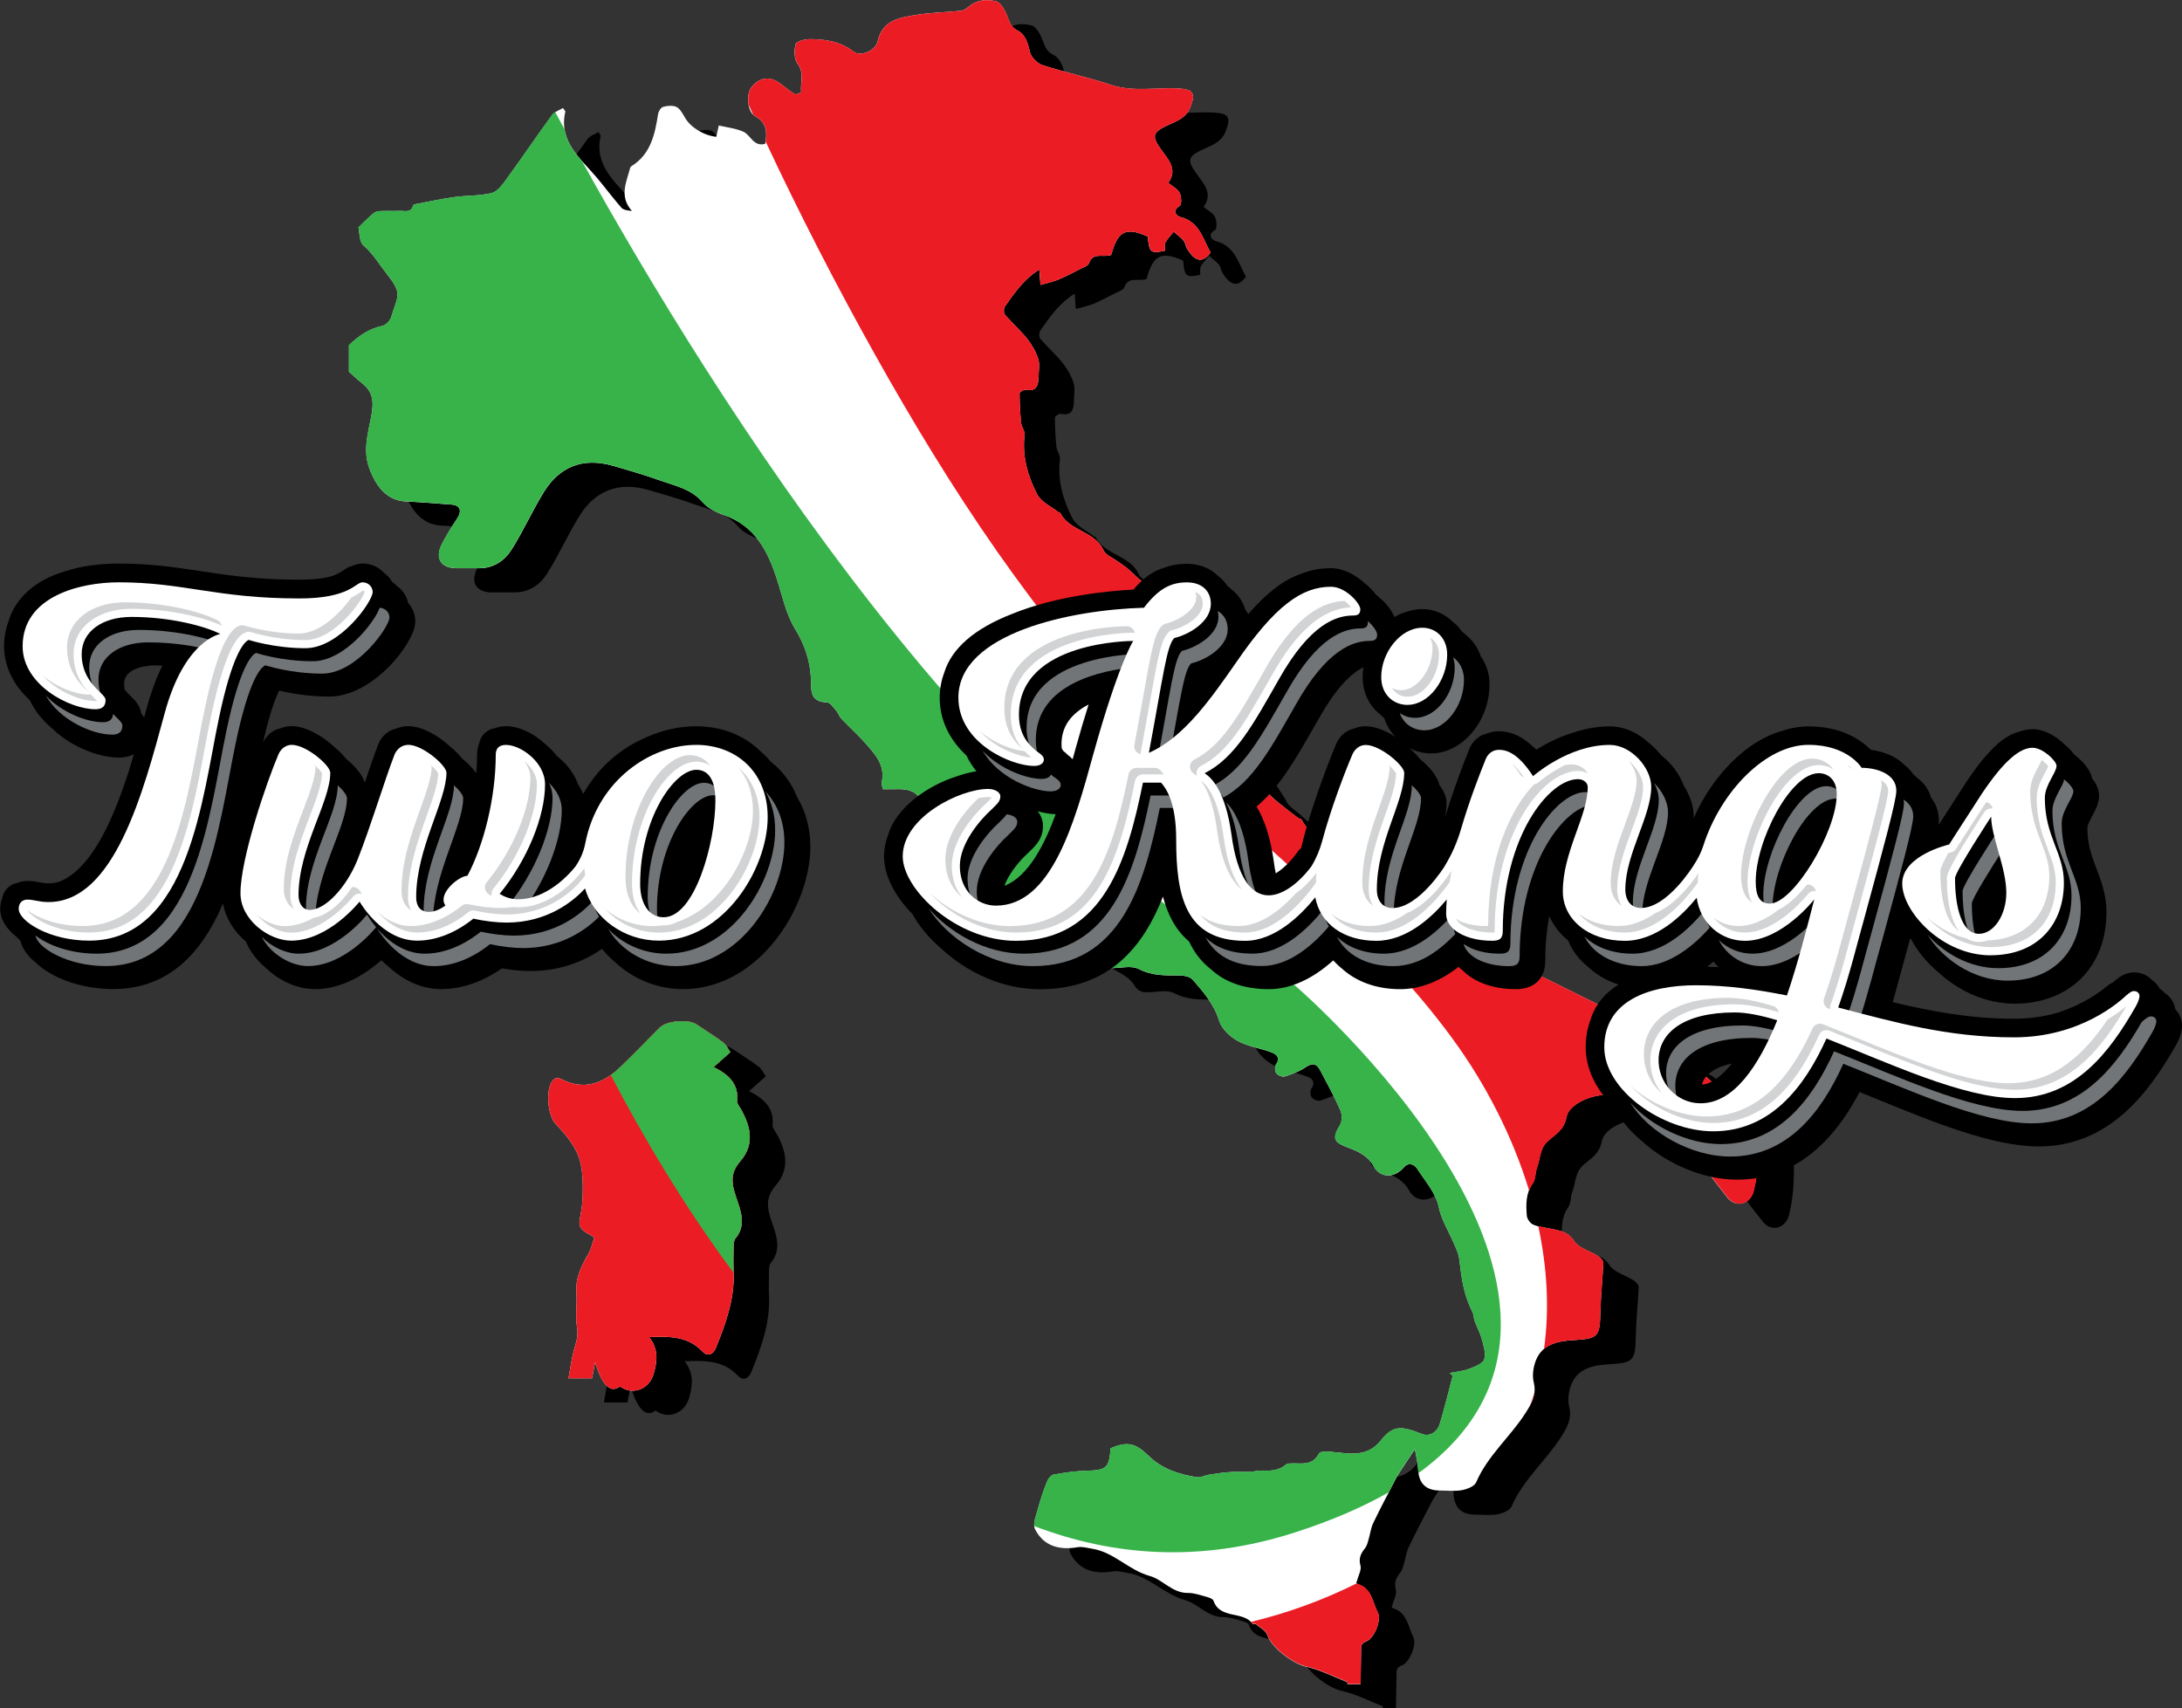
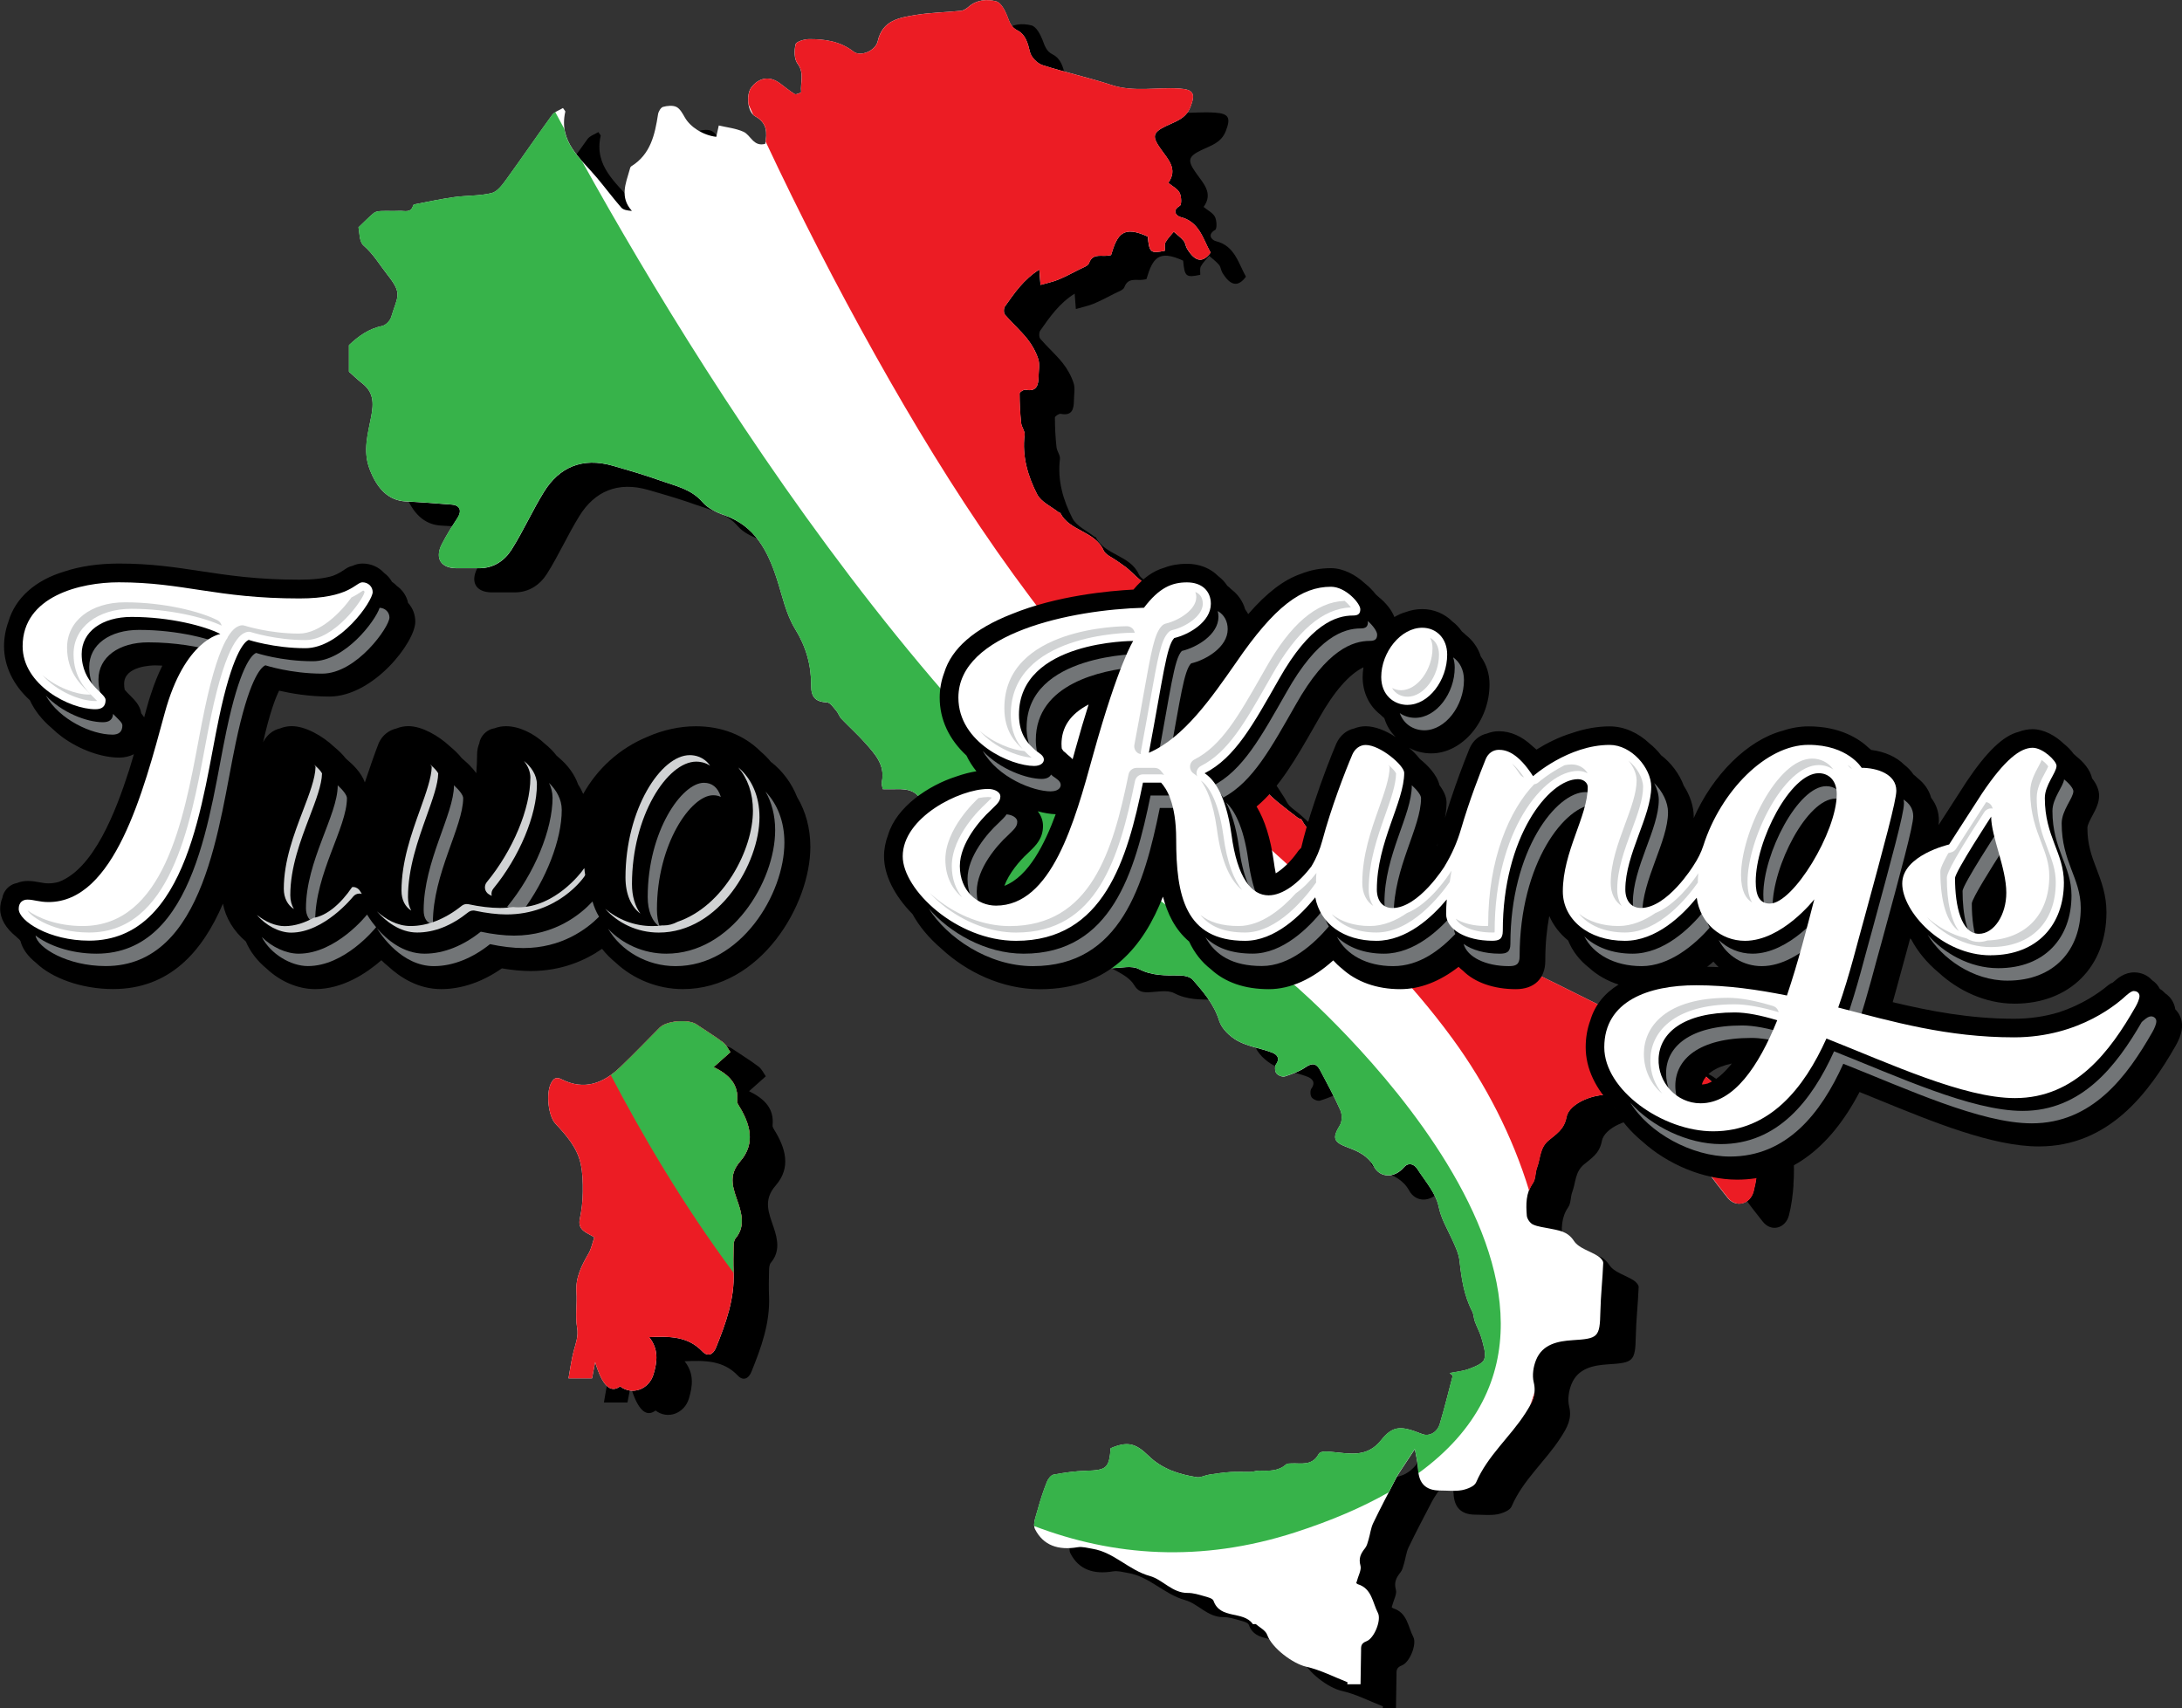
<svg xmlns="http://www.w3.org/2000/svg" id="Layer_2" data-name="Layer 2" viewBox="0 0 373.2 292.18">
  <rect x="0" y="0" width="373.2" height="292.18" fill="#333333" stroke="none" />
  <defs>
    <style>
      .cls-1 {
        fill: #727577;
      }

      .cls-2 {
        fill: #fff;
      }

      .cls-3 {
        fill: none;
      }

      .cls-4 {
        fill: #37b34a;
      }

      .cls-5 {
        fill: #ec1c24;
      }

      .cls-6 {
        fill: #d1d3d4;
      }
    </style>
  </defs>
  <g>
    <path d="M306.76,202.65c-.13,1.76-.35,3.53-.79,5.23-.58,2.23-3.01,2.89-4.44,1.11-2.37-2.95-4.64-6.02-6.56-9.27-1.09-1.84-2.21-3.21-4.33-3.57-1.5-.25-3.02-.47-4.54-.63-2.82-.31-4.01-1.32-4.75-4.1-2.71-.27-6.95,1.45-7.38,3.76-.4,2.18-1.83,2.94-3.11,4.04-1.48,1.26-1.35,3.08-1.94,4.64-.32.85-.21,1.93-.7,2.63-1.21,1.75-1.17,3.65-1.02,5.57.04.54.56,1.28,1.05,1.51.87.4,1.89.48,2.85.69,1.56.34,3.04.42,4.17,2.13.81,1.24,2.76,1.72,4.15,2.61.38.25.87.77.85,1.15-.11,2.79-.43,5.57-.49,8.36-.09,4.36-.39,4.58-4.76,4.85-2.49.16-5.14.66-6.24,3.39-.47,1.15-.69,2.62-.4,3.8.53,2.15-.37,3.66-1.43,5.31-2.61,4.07-6.46,7.25-8.42,11.82-.29.68-1.54,1.16-2.43,1.33-1.22.22-2.51.06-3.77.06-2.43,0-3.62-1.25-3.72-3.63-.05-1.17-.37-2.32-.56-3.45-.97,1.47-1.79,2.7-2.6,3.94-.2.3-.39.61-.56.94-1.34,2.59-2.71,5.16-3.97,7.79-.41.86-.51,1.88-.79,2.81-.15.51-.28,1.07-.6,1.47-.72.9-1.14,1.71-.78,2.99.2.72-.37,1.66-.7,2.91-.15-.18,0,.17.23.25,2.43.74,2.53,3.15,3.45,4.91.63,1.21-.61,4.34-1.95,4.85-1.04.39-.92.98-.93,1.7-.03,1.89-.06,3.77-.09,5.66h-2.27c.01-.12.06-.34.03-.35-2.34-.92-4.61-2.1-7.04-2.65-2.31-.52-5.89-3.21-6.7-5.46-.26-.74-1.24-1.24-1.92-1.81-.11-.09-.48.06-.54-.04-1.63-2.32-5.58-.72-6.72-3.98-.14-.4-.99-.61-1.56-.77-.93-.26-1.89-.57-2.83-.56-2.67.03-4.28-2.29-6.5-2.9-3.59-.99-6.1-4.04-9.79-4.65-.85-.14-1.75-.41-2.56-.27-3.31.56-5.87-.3-7.29-3.1-.43-.85.2-2.3.5-3.43.42-1.57.94-3.12,1.54-4.64.2-.51.7-1.16,1.16-1.25,1.81-.33,3.66-.6,5.5-.65,3.53-.1,3.98-.43,4.25-3.86,2.85-1.2,4.22-.9,6.47,1.29,2.29,2.25,5.2,3.18,8.27,3.67.66.1,1.4-.33,2.11-.44,1.23-.19,2.46-.37,3.7-.45,1.12-.07,2.25.01,3.37-.02.49-.01.97-.21,1.46-.21,1.63.03,3.26.14,4.61-1.06.2-.18.59-.17.9-.18,1.71-.08,3.55.49,4.69-1.61.3-.56,1.46-.43,2.43-.34,2.86.26,5.85.98,8.23-2.01,2.09-2.64,3.54-2.44,7.02-1.07,1.24.49,2.6-.3,3.02-1.7.83-2.74,1.49-5.52,2.23-8.29-.17-.15-.35-.29-.52-.44,1.11-.22,2.27-.31,3.31-.71.97-.37,2.34-.88,2.6-1.65.34-1.01-.14-2.35-.44-3.5-.27-1.02-.8-1.96-1.17-2.96-.21-.57-.19-1.23-.46-1.75-1.41-2.71-1.83-5.63-2.16-8.62-.15-1.34-.81-2.65-1.38-3.9-.81-1.76-1.77-3.33-2.19-5.37-.48-2.31-2.31-4.36-3.66-6.46-.58-.9-1.56-1.14-2.33-.23-1.55,1.82-4,1.84-5.12-.21-.98-1.79-2.66-2.57-4.34-3.19-2.53-.93-2.82-1.58-1.44-3.84.39-.64.4-1.83.08-2.55-1.02-2.33-2.27-4.57-3.45-6.83-.59-1.12-1.28-1.38-2.47-.56-1.07.74-2.36,1.2-3.6,1.6-.4.13-1.17-.19-1.44-.55-.26-.35-.29-1.16-.05-1.51.79-1.12.08-1.74-.71-2.04-1.92-.73-4.05-1.01-5.82-1.97-1.33-.73-2.77-2.08-3.19-3.45-.87-2.84-2.7-4.92-4.53-7.03-.46-.53-1.54-.73-2.34-.73-2.36,0-4.61.08-6.88-1.1-1.2-.62-2.96-.19-4.47-.15-1.07.02-1.76-.19-2.4-1.27-.58-.97-1.74-1.7-2.79-2.27-2.14-1.17-4.43-2.07-6.54-3.27-.64-.36-1.15-1.31-1.32-2.07-.44-1.94-2.36-2.38-3.42-3.68-.09-.11-.47-.02-.69.05-1.14.35-1.14.36-1.95-.58,1.08-1.71.58-2.92-1.58-4.29-.74-.47-1.31-1.21-1.96-1.83-.21-.2-.41-.62-.59-.61-3.16.15-3.98-2.33-4.6-4.51-.58-2.02-1.84-2.73-3.54-3.29-.45-.15-1.09-.35-1.23-.7-.83-2.08-2.51-2.35-4.41-2.29-.74.02-1.49,0-2.31,0-.07-.52-.23-.9-.15-1.23.61-2.89-1.17-4.78-2.83-6.66-1.29-1.45-2.74-2.75-4.08-4.15-.37-.38-.52-.96-.87-1.36-.48-.55-1.03-1.41-1.59-1.44-1.93-.09-2.72-.86-2.71-2.84.02-3.49-.85-6.65-2.76-9.74-1.55-2.51-2.17-5.62-3.1-8.5-1.57-4.84-3.74-9.1-9-10.94-1.36-.47-2.83-1.19-3.74-2.25-1.93-2.24-4.62-2.75-7.13-3.65-2.68-.96-5.43-1.76-8.17-2.55-5.29-1.53-9.21.29-11.78,4.42-1.99,3.2-3.53,6.69-5.54,9.88-1.19,1.9-3.06,3.21-5.51,3.22-1.32,0-2.64.01-3.97,0-2.62-.02-3.69-1.68-2.5-4.06.78-1.57,1.74-3.06,2.7-4.53.79-1.23.45-2.18-.96-2.29-2.6-.21-5.2-.41-7.81-.54-3.03-.14-4.98-2.16-6.27-5.57-1.17-3.1-.27-6.05.28-8.91.47-2.44.42-4.21-1.57-5.76-.78-.61-1.49-1.3-2.23-1.96v-4.54c1.63-1.55,3.39-2.82,5.69-3.29.61-.13,1.36-.9,1.54-1.53,1.1-3.66,1.98-3.89-.64-7.22-1.34-1.7-2.39-3.54-4.09-5.01-.78-.67-.68-2.37-.87-3.1,1.14-1.08,1.84-1.82,2.63-2.46.29-.24.78-.31,1.19-.33,1.07-.04,2.14.02,3.21-.03.86-.04,1.98.42,2.32-.95.02-.08.19-.15.31-.18,2.21-.42,4.42-.91,6.65-1.22,2.14-.3,4.37-.19,6.45-.69.97-.23,1.83-1.39,2.49-2.3,2.67-3.66,5.21-7.41,7.87-11.07.4-.55,1.22-.8,1.85-1.19.28.42.42.54.4.62-1.18,5.2,2.63,7.99,5.4,11.3,1.42,1.69,2.74,3.47,4.19,5.13.36.4,1.08.49,1.8.55-2.1-2.33-1.06-4.67-.4-6.99.06-.22.12-.53.28-.63,3.32-2.05,4.05-5.41,4.59-8.9.07-.47.47-1.16.85-1.27.73-.2,1.67-.3,2.3.01.63.32,1.06,1.14,1.45,1.82.93,1.62,3.09,3.02,5.36,3.29.12-.52.23-1.04.43-1.94,1.44.34,2.92.49,4.21,1.07,1.26.55,1.69,2.62,3.73,2.07.34-1.92.35-3.58-1.73-4.72-1.31-.72-1.56-3.68-.67-4.89,1.26-1.71,3.09-2.04,4.78-.84.9.64,1.73,1.37,2.67,1.94.23.14,1.11-.26,1.1-.35-.18-1.6.6-3.25-.62-4.85-.59-.78-.59-2.28-.33-3.32.12-.48,1.53-.88,2.35-.88,2.69,0,5.29.37,7.55,2.13,1.19.93,3.77-.1,4.15-1.8.82-3.59,3.71-4,6.48-4.46,2.56-.43,5.18-.45,7.77-.72.44-.05.91-.36,1.27-.67,1.41-1.24,3.17-1.35,4.74-.94.79.21,1.48,1.49,1.85,2.43.41,1.04.62,1.96,1.79,2.55,1.4.72,1.76,2.18,2.13,3.7.22.89,1.25,1.94,2.15,2.23,3.87,1.25,7.87,2.1,11.73,3.38,3.88,1.28,7.8.37,11.68.62,2.41.16,2.78.88,1.88,3.17-.8,2.03-2.56,2.46-4.19,3.25-2.35,1.14-2.37,1.83-.85,3.97,1.18,1.68,2.96,3.4,1.25,5.74.72.6,1.59,1.02,1.94,1.7.32.62.37,2.03.04,2.23-1.49.86-.48,1.78.1,1.92,3.25.8,3.84,3.73,5.16,6.08-1.33,1.82-2.64,1.61-4.03-.68-.25-.41-.27-.99-.57-1.34-.49-.58-1.12-1.04-1.7-1.55-.48.6-1.05,1.15-1.41,1.81-.21.39-.08.97-.1,1.44-2.45.52-2.68.32-2.93-2.42-4.17-1.91-5.2-.5-6.28,3.17-.25.04-.55.1-.85.12-1.12.06-2.34-.33-2.92,1.25-.18.5-1.07.77-1.67,1.08-1.18.61-2.37,1.24-3.6,1.75-.92.38-1.92.58-3.03.9-.08-1.07-.13-1.73-.2-2.63-2.66,1.67-4.26,4.01-5.89,6.32-.23.33-.23,1.13.01,1.41,1.22,1.42,2.65,2.67,3.81,4.12.81,1.01,1.48,2.21,1.88,3.44.3.91.07,2,.06,3-.02,1.46-.29,2.66-2.26,2.27-.29-.06-1,.42-.99.64,0,1.69.09,3.38.27,5.06.07.69.67,1.39.59,2.02-.45,3.64.54,7.03,2.13,10.14.69,1.35,2.49,2.14,3.79,3.18.04.03.16,0,.18.03,1.57,3.15,5.91,3.07,7.4,6.4.35.79,1.5,1.22,2.29,1.8.68.51,1.43.94,2.05,1.51,1.5,1.36,2.82,2.86,4.92,3.48,2.29.68,3.66,2.51,4.86,4.54,2.45,4.13,3.25,8.73,4.25,13.31.26,1.18.8,2.29,1.23,3.43.57,1.51,1.01,3.1,1.77,4.51,1.04,1.93,2.33,3.73,3.5,5.58.3.47.5,1.01.88,1.4.54.55,1.21.96,1.79,1.47.76.65,1.46,1.37,2.23,2.01,1.14.94,2.32,1.83,3.49,2.73.19.14.54.16.63.33,1.75,3.33,5.42,4.16,8.17,6.17,1.4,1.03,3.36,1.75,5.09,1.78,4.75.09,9.5-.31,14.25-.41,3.32-.08,5.35,3.14,3.64,5.97-.61,1.01-2.2,1.4-3.22,2.22-.75.62-1.92,1.61-1.8,2.21.2,1,1.12,2.12,2.04,2.64,2.45,1.37,5.07,2.41,7.6,3.63,4.93,2.4,9.84,4.82,14.74,7.28.92.46,1.72,1.17,2.59,1.74,1.16.76,2.32,1.52,3.51,2.24,1.86,1.13,3.64,2.48,5.64,3.28,2.91,1.17,4.94,3.3,7.14,5.36,2.44,2.28,5.15,4.26,7.63,6.5.59.54.95,1.56,1.02,2.39.15,1.75.15,3.53.02,5.28ZM132.37,193.15c-.13-.2-.26-.47-.23-.69.27-2.83-1.32-4.49-4.02-5.82,1.05-.94,1.89-1.69,2.86-2.55-.35-.49-.68-1.23-1.24-1.66-1.46-1.1-3.04-2.05-4.56-3.09-1.38-.94-5.1-.64-6.27.54-2.25,2.26-4.46,4.56-6.76,6.77-2.89,2.77-6.14,4.05-10.03,2.09-.95-.48-1.42-.15-1.86.76-.81,1.68-.46,5.48.82,6.85,1.86,1.99,3.66,4.04,4.28,6.76.36,1.59.4,3.28.38,4.92-.02,1.52-.19,3.07-.51,4.56-.45,2.1,1.37,2.38,2.48,3.19-.34.98-.51,1.91-.95,2.68-1.21,2.09-2.29,4.14-2.11,6.7.14,2-.23,4.07.11,6.03.27,1.53-.24,2.72-.59,4.06-.39,1.49-.58,3.03-.88,4.63h4.03c.16-.82.29-1.54.53-2.77q1.8,6.01,4.27,4.15c2.08,1.59,4.94.51,5.71-2.06.65-2.19.9-4.28-.74-6.37,3.5-.15,6.61-.16,9.1,2.45.93.98,1.85.53,2.32-.63,1.68-4.15,3.21-8.34,3.02-12.93-.06-1.45-.03-2.9,0-4.34.01-.48.04-1.08.32-1.41,1.6-1.9,1.15-4.01.49-5.98-.84-2.51-1.88-4.69.33-7.22,2.69-3.09,1.68-6.44-.29-9.59Z" />
    <path class="cls-2" d="M300.7,198.52c-.13,1.76-.35,3.53-.79,5.23-.58,2.23-3.01,2.89-4.44,1.11-2.37-2.95-4.64-6.02-6.56-9.27-1.09-1.84-2.21-3.21-4.33-3.57-1.5-.25-3.02-.47-4.54-.63-2.82-.31-4.01-1.32-4.75-4.1-2.71-.27-6.95,1.45-7.38,3.76-.4,2.18-1.83,2.94-3.11,4.04-1.48,1.26-1.35,3.08-1.94,4.64-.32.85-.21,1.93-.7,2.63-1.21,1.75-1.17,3.65-1.02,5.57.04.54.56,1.28,1.05,1.51.87.4,1.89.48,2.85.69,1.56.34,3.04.42,4.17,2.13.81,1.24,2.76,1.72,4.15,2.61.38.25.87.77.85,1.15-.11,2.79-.43,5.57-.49,8.36-.09,4.36-.39,4.58-4.76,4.85-2.49.16-5.14.66-6.24,3.39-.47,1.15-.69,2.62-.4,3.8.53,2.15-.37,3.66-1.43,5.31-2.61,4.07-6.46,7.25-8.42,11.82-.29.68-1.54,1.16-2.43,1.33-1.22.22-2.51.06-3.77.06-2.43,0-3.62-1.25-3.72-3.63-.05-1.17-.37-2.32-.56-3.45-.97,1.47-1.79,2.7-2.6,3.94-.2.3-.39.61-.56.94-1.34,2.59-2.71,5.16-3.97,7.79-.41.86-.51,1.88-.79,2.81-.15.51-.28,1.07-.6,1.47-.72.9-1.14,1.71-.78,2.99.2.72-.37,1.66-.7,2.91-.15-.18,0,.17.23.25,2.43.74,2.53,3.15,3.45,4.91.63,1.21-.61,4.34-1.95,4.85-1.04.39-.92.98-.93,1.7-.03,1.89-.06,3.77-.09,5.66h-2.27c.01-.12.06-.34.03-.35-2.34-.92-4.61-2.1-7.04-2.65-2.31-.52-5.89-3.21-6.69-5.46-.26-.74-1.24-1.24-1.92-1.81-.11-.09-.48.06-.54-.04-1.63-2.32-5.58-.72-6.72-3.98-.14-.4-.99-.61-1.56-.77-.93-.26-1.89-.57-2.83-.56-2.67.03-4.28-2.29-6.5-2.9-3.59-.99-6.1-4.04-9.79-4.65-.85-.14-1.75-.41-2.56-.27-3.31.56-5.87-.3-7.29-3.1-.43-.85.2-2.3.5-3.43.42-1.57.94-3.12,1.54-4.64.2-.51.7-1.16,1.16-1.25,1.81-.33,3.66-.6,5.5-.65,3.53-.1,3.98-.43,4.25-3.86,2.85-1.2,4.22-.9,6.47,1.29,2.29,2.25,5.2,3.18,8.27,3.67.66.1,1.4-.33,2.11-.44,1.23-.19,2.46-.37,3.7-.45,1.12-.07,2.25.01,3.37-.02.49-.01.97-.21,1.46-.21,1.63.03,3.26.14,4.61-1.06.2-.18.59-.17.9-.18,1.71-.08,3.55.49,4.69-1.61.3-.56,1.46-.43,2.43-.34,2.86.26,5.85.98,8.23-2.01,2.09-2.64,3.54-2.44,7.02-1.07,1.24.49,2.6-.3,3.02-1.7.83-2.73,1.49-5.52,2.23-8.29-.17-.15-.35-.29-.52-.44,1.11-.22,2.27-.31,3.31-.71.97-.37,2.34-.88,2.6-1.65.34-1.01-.14-2.35-.44-3.5-.27-1.02-.8-1.96-1.17-2.96-.21-.57-.19-1.23-.46-1.75-1.41-2.71-1.83-5.63-2.16-8.62-.15-1.34-.81-2.65-1.38-3.9-.81-1.76-1.77-3.33-2.19-5.37-.48-2.31-2.31-4.36-3.66-6.46-.58-.9-1.56-1.14-2.33-.23-1.55,1.82-4,1.84-5.12-.21-.98-1.79-2.66-2.57-4.34-3.19-2.53-.93-2.82-1.58-1.44-3.84.39-.65.4-1.83.08-2.55-1.02-2.33-2.27-4.57-3.45-6.83-.59-1.12-1.28-1.38-2.47-.56-1.07.74-2.36,1.2-3.6,1.6-.4.13-1.17-.19-1.44-.55-.26-.35-.29-1.16-.05-1.51.79-1.12.08-1.74-.71-2.04-1.92-.73-4.05-1.01-5.82-1.97-1.33-.73-2.77-2.08-3.19-3.45-.87-2.84-2.7-4.92-4.53-7.03-.46-.53-1.54-.73-2.34-.73-2.36,0-4.61.08-6.88-1.1-1.2-.62-2.96-.19-4.47-.15-1.07.02-1.76-.19-2.4-1.27-.58-.97-1.74-1.7-2.79-2.27-2.14-1.17-4.43-2.07-6.54-3.27-.64-.36-1.15-1.31-1.32-2.07-.44-1.94-2.36-2.38-3.42-3.68-.09-.11-.47-.02-.69.05-1.14.35-1.14.36-1.95-.58,1.08-1.71.58-2.92-1.58-4.29-.74-.47-1.31-1.21-1.96-1.83-.21-.2-.41-.62-.59-.61-3.16.15-3.98-2.33-4.6-4.51-.58-2.02-1.84-2.73-3.54-3.29-.45-.15-1.09-.35-1.23-.7-.83-2.08-2.51-2.35-4.41-2.29-.74.02-1.49,0-2.31,0-.07-.52-.23-.9-.15-1.23.61-2.89-1.17-4.78-2.83-6.66-1.29-1.45-2.74-2.75-4.08-4.15-.37-.38-.52-.96-.87-1.36-.48-.55-1.03-1.41-1.59-1.44-1.93-.09-2.72-.86-2.71-2.84.02-3.49-.85-6.65-2.76-9.74-1.55-2.52-2.17-5.62-3.1-8.5-1.57-4.84-3.74-9.1-9-10.94-1.36-.47-2.83-1.19-3.74-2.25-1.93-2.24-4.62-2.75-7.13-3.65-2.68-.96-5.43-1.76-8.17-2.55-5.29-1.53-9.21.29-11.78,4.42-1.99,3.2-3.53,6.69-5.54,9.88-1.19,1.9-3.06,3.21-5.51,3.22-1.32,0-2.64.01-3.97,0-2.62-.02-3.69-1.68-2.5-4.06.78-1.57,1.74-3.06,2.7-4.53.79-1.23.45-2.18-.96-2.29-2.6-.21-5.2-.41-7.81-.54-3.03-.14-4.98-2.16-6.27-5.57-1.17-3.1-.27-6.05.28-8.91.47-2.44.42-4.21-1.57-5.76-.78-.61-1.49-1.3-2.23-1.96v-4.53c1.63-1.55,3.39-2.82,5.69-3.29.61-.13,1.36-.9,1.54-1.53,1.1-3.66,1.98-3.89-.64-7.22-1.34-1.7-2.39-3.54-4.09-5.01-.78-.67-.68-2.37-.87-3.1,1.14-1.08,1.84-1.82,2.63-2.46.29-.24.78-.31,1.19-.33,1.07-.04,2.14.02,3.21-.03.86-.04,1.98.42,2.32-.95.02-.08.19-.15.31-.18,2.21-.42,4.42-.91,6.65-1.22,2.14-.3,4.37-.19,6.45-.69.97-.23,1.83-1.39,2.49-2.3,2.66-3.66,5.21-7.41,7.87-11.07.4-.55,1.22-.8,1.85-1.19.28.42.42.54.4.62-1.18,5.2,2.63,7.99,5.4,11.3,1.42,1.69,2.74,3.47,4.19,5.13.36.4,1.08.49,1.8.55-2.1-2.33-1.06-4.67-.4-6.99.06-.22.12-.53.28-.63,3.32-2.05,4.05-5.41,4.59-8.9.07-.47.47-1.16.85-1.27.73-.2,1.67-.3,2.3.01.63.32,1.06,1.14,1.45,1.82.93,1.62,3.09,3.02,5.36,3.29.12-.52.23-1.04.43-1.94,1.44.34,2.92.49,4.21,1.07,1.26.55,1.69,2.62,3.73,2.07.34-1.92.35-3.58-1.73-4.72-1.31-.72-1.56-3.68-.67-4.89,1.26-1.71,3.09-2.04,4.78-.84.9.64,1.73,1.37,2.67,1.94.23.14,1.11-.26,1.1-.35-.18-1.6.6-3.25-.62-4.85-.59-.78-.59-2.28-.33-3.32.12-.48,1.53-.88,2.35-.88,2.69,0,5.29.37,7.55,2.13,1.19.93,3.77-.1,4.15-1.8.82-3.59,3.71-4,6.48-4.46,2.56-.43,5.18-.45,7.77-.72.44-.05.91-.36,1.27-.67,1.41-1.24,3.17-1.35,4.74-.94.79.21,1.48,1.49,1.85,2.43.41,1.04.62,1.96,1.79,2.55,1.4.72,1.76,2.18,2.13,3.7.22.89,1.25,1.94,2.15,2.23,3.87,1.25,7.87,2.1,11.73,3.38,3.88,1.28,7.8.37,11.68.62,2.41.16,2.78.88,1.88,3.17-.8,2.03-2.56,2.46-4.19,3.25-2.35,1.14-2.37,1.83-.85,3.97,1.18,1.68,2.96,3.4,1.25,5.74.72.6,1.59,1.02,1.94,1.7.32.62.37,2.03.04,2.23-1.49.86-.48,1.78.1,1.92,3.25.8,3.84,3.73,5.16,6.08-1.33,1.82-2.64,1.61-4.03-.68-.25-.41-.27-.99-.57-1.34-.49-.58-1.12-1.04-1.7-1.55-.48.6-1.05,1.15-1.41,1.81-.21.39-.08.97-.1,1.44-2.45.52-2.68.32-2.93-2.42-4.17-1.91-5.2-.5-6.28,3.17-.25.04-.55.1-.85.12-1.12.06-2.34-.33-2.92,1.25-.18.5-1.07.77-1.67,1.08-1.18.61-2.37,1.24-3.6,1.75-.92.38-1.92.58-3.03.9-.08-1.07-.13-1.73-.2-2.63-2.66,1.67-4.26,4.01-5.89,6.32-.23.33-.23,1.13.01,1.41,1.22,1.42,2.65,2.67,3.81,4.12.81,1.01,1.48,2.21,1.88,3.44.3.91.07,2,.06,3-.02,1.46-.29,2.66-2.26,2.27-.29-.06-1,.42-.99.64,0,1.69.09,3.38.27,5.06.07.69.67,1.39.59,2.02-.45,3.64.54,7.03,2.13,10.14.69,1.35,2.49,2.14,3.79,3.18.04.03.16,0,.18.03,1.57,3.15,5.91,3.07,7.4,6.4.35.79,1.5,1.22,2.29,1.8.68.51,1.43.94,2.05,1.51,1.5,1.36,2.82,2.86,4.92,3.48,2.29.68,3.66,2.51,4.86,4.54,2.45,4.13,3.25,8.73,4.25,13.31.26,1.18.8,2.29,1.23,3.43.57,1.51,1.01,3.1,1.77,4.51,1.04,1.93,2.33,3.73,3.5,5.58.3.47.5,1.01.88,1.4.54.55,1.21.96,1.79,1.47.76.65,1.46,1.37,2.23,2.01,1.14.94,2.32,1.83,3.49,2.73.19.14.54.16.63.33,1.75,3.33,5.42,4.16,8.17,6.17,1.4,1.03,3.36,1.75,5.09,1.78,4.75.09,9.5-.31,14.25-.41,3.32-.08,5.35,3.14,3.64,5.97-.61,1.01-2.2,1.4-3.22,2.22-.75.62-1.92,1.61-1.8,2.21.2,1,1.12,2.12,2.04,2.64,2.45,1.37,5.07,2.41,7.6,3.63,4.93,2.4,9.84,4.82,14.74,7.28.92.46,1.72,1.17,2.59,1.74,1.16.76,2.32,1.52,3.51,2.24,1.86,1.13,3.64,2.48,5.64,3.28,2.91,1.17,4.94,3.3,7.14,5.36,2.44,2.28,5.15,4.26,7.63,6.5.59.54.95,1.56,1.02,2.39.15,1.75.15,3.53.02,5.28ZM126.31,189.02c-.13-.2-.26-.47-.23-.69.27-2.83-1.32-4.49-4.02-5.82,1.05-.94,1.89-1.69,2.86-2.55-.35-.49-.68-1.23-1.24-1.66-1.46-1.1-3.04-2.05-4.56-3.09-1.38-.94-5.1-.63-6.27.54-2.25,2.26-4.46,4.56-6.76,6.77-2.89,2.77-6.14,4.05-10.03,2.09-.95-.48-1.42-.15-1.86.76-.81,1.68-.46,5.48.82,6.85,1.86,1.99,3.66,4.04,4.28,6.76.36,1.59.4,3.28.38,4.92-.02,1.52-.19,3.07-.51,4.56-.45,2.1,1.37,2.38,2.48,3.19-.34.98-.51,1.91-.95,2.68-1.2,2.09-2.29,4.14-2.11,6.7.14,2-.23,4.07.11,6.03.27,1.53-.24,2.72-.59,4.06-.39,1.49-.58,3.03-.88,4.63h4.03c.16-.82.29-1.54.53-2.77q1.8,6.01,4.27,4.15c2.08,1.59,4.94.51,5.71-2.06.65-2.19.9-4.28-.74-6.37,3.5-.15,6.61-.16,9.1,2.45.93.98,1.85.53,2.32-.63,1.68-4.15,3.21-8.34,3.02-12.93-.06-1.45-.03-2.9,0-4.34.01-.48.04-1.08.32-1.41,1.6-1.9,1.15-4.01.49-5.98-.84-2.51-1.88-4.69.33-7.22,2.69-3.09,1.68-6.44-.29-9.59Z" />
    <g>
      <path class="cls-5" d="M125.46,213.22c.01-.48.04-1.08.32-1.41,1.6-1.9,1.15-4.01.49-5.98-.84-2.51-1.88-4.69.33-7.22,2.69-3.09,1.68-6.44-.29-9.59-.13-.2-.26-.47-.23-.69.27-2.83-1.32-4.49-4.02-5.82,1.05-.94,1.89-1.69,2.86-2.55-.35-.49-.68-1.23-1.24-1.66-1.46-1.1-3.04-2.05-4.56-3.09-1.38-.94-5.1-.63-6.27.54-2.25,2.26-4.46,4.56-6.76,6.77-2.89,2.77-6.14,4.05-10.03,2.09-.95-.48-1.42-.15-1.86.76-.81,1.68-.46,5.48.82,6.85,1.86,1.99,3.66,4.04,4.28,6.76.36,1.59.4,3.28.38,4.92-.02,1.52-.19,3.07-.51,4.56-.45,2.1,1.37,2.38,2.48,3.19-.34.98-.51,1.91-.95,2.68-1.2,2.09-2.29,4.14-2.11,6.7.14,2-.23,4.07.11,6.03.27,1.53-.24,2.72-.59,4.06-.39,1.49-.58,3.03-.88,4.63h4.03c.16-.82.29-1.54.53-2.77q1.8,6.01,4.27,4.15c2.08,1.59,4.94.51,5.71-2.06.65-2.19.9-4.28-.74-6.37,3.5-.15,6.61-.16,9.1,2.45.93.98,1.85.53,2.32-.63,1.68-4.15,3.21-8.34,3.02-12.93-.06-1.45-.03-2.9,0-4.34Z" />
      <g>
-         <path class="cls-5" d="M232.25,270.92c-.06-.02-.12-.06-.17-.11-5.75,2.86-11.83,5.09-18.08,6.59.1.1.2.21.28.33.06.09.43-.06.54.04.68.58,1.66,1.07,1.92,1.81.8,2.25,4.38,4.94,6.7,5.46,2.42.55,4.7,1.73,7.04,2.65.03.01-.02.23-.03.35h2.27c.03-1.89.06-3.77.09-5.66.01-.73-.11-1.31.93-1.7,1.35-.51,2.59-3.64,1.95-4.85-.92-1.76-1.02-4.17-3.45-4.91Z" />
        <path class="cls-5" d="M261.74,240.32c.36-.69.63-1.39.71-2.17-.22.73-.46,1.45-.71,2.17Z" />
        <path class="cls-5" d="M300.68,193.23c-.07-.83-.43-1.86-1.02-2.39-2.48-2.24-5.19-4.22-7.63-6.5-2.2-2.06-4.23-4.19-7.14-5.36-2-.81-3.78-2.15-5.64-3.28-1.19-.72-2.35-1.48-3.51-2.24-.87-.57-1.67-1.28-2.59-1.74-4.9-2.46-9.81-4.88-14.74-7.28-2.53-1.23-5.15-2.27-7.6-3.63-.93-.52-1.84-1.65-2.04-2.64-.12-.6,1.04-1.6,1.8-2.21,1.01-.83,2.6-1.21,3.22-2.22,1.71-2.83-.32-6.05-3.64-5.97-4.75.11-9.5.5-14.25.41-1.72-.03-3.69-.75-5.09-1.78-2.75-2.01-6.42-2.84-8.17-6.17-.09-.17-.44-.18-.63-.33-1.17-.9-2.35-1.79-3.49-2.73-.77-.63-1.48-1.35-2.23-2.01-.59-.51-1.26-.92-1.79-1.47-.38-.38-.58-.93-.88-1.4-1.18-1.86-2.46-3.65-3.5-5.58-.76-1.41-1.2-3-1.77-4.51-.43-1.14-.97-2.25-1.23-3.43-.99-4.57-1.8-9.18-4.25-13.31-1.2-2.03-2.58-3.86-4.86-4.54-2.1-.62-3.42-2.12-4.92-3.48-.63-.57-1.37-1-2.05-1.51-.79-.59-1.94-1.02-2.29-1.8-1.49-3.33-5.83-3.25-7.4-6.4-.02-.03-.14,0-.18-.03-1.3-1.04-3.1-1.83-3.79-3.18-1.59-3.11-2.58-6.5-2.13-10.14.08-.64-.52-1.33-.59-2.02-.17-1.68-.26-3.37-.27-5.06,0-.23.7-.7.99-.64,1.97.39,2.23-.81,2.26-2.27.02-1.01.24-2.09-.06-3-.4-1.22-1.08-2.42-1.88-3.44-1.16-1.46-2.59-2.7-3.81-4.12-.24-.28-.24-1.09-.01-1.41,1.62-2.31,3.23-4.65,5.89-6.32.07.9.12,1.56.2,2.63,1.11-.32,2.11-.52,3.03-.9,1.23-.51,2.41-1.13,3.6-1.75.6-.31,1.49-.58,1.67-1.08.58-1.58,1.8-1.19,2.92-1.25.3-.02.59-.08.85-.12,1.07-3.67,2.1-5.08,6.28-3.17.24,2.74.48,2.94,2.93,2.42.02-.47-.11-1.05.1-1.44.35-.66.93-1.21,1.41-1.81.57.51,1.21.97,1.7,1.55.3.35.32.93.57,1.34,1.39,2.29,2.7,2.5,4.03.68-1.32-2.35-1.91-5.28-5.16-6.08-.58-.14-1.59-1.06-.1-1.92.33-.19.28-1.6-.04-2.23-.35-.68-1.22-1.1-1.94-1.7,1.71-2.35-.07-4.07-1.25-5.74-1.51-2.14-1.5-2.83.85-3.97,1.63-.79,3.39-1.22,4.19-3.25.9-2.29.53-3.01-1.88-3.17-3.89-.26-7.81.65-11.68-.62-3.86-1.27-7.86-2.13-11.73-3.38-.89-.29-1.93-1.34-2.15-2.23-.37-1.52-.74-2.98-2.13-3.7-1.16-.6-1.38-1.52-1.79-2.55-.37-.94-1.06-2.22-1.85-2.43-1.58-.41-3.33-.3-4.74.94-.35.31-.82.63-1.27.67-2.59.27-5.21.3-7.77.72-2.77.46-5.66.87-6.48,4.46-.39,1.7-2.96,2.73-4.15,1.8-2.26-1.76-4.86-2.13-7.55-2.13-.82,0-2.23.4-2.35.88-.26,1.04-.26,2.54.33,3.32,1.21,1.61.44,3.25.62,4.85,0,.09-.87.49-1.1.35-.94-.56-1.77-1.3-2.67-1.94-1.7-1.2-3.52-.87-4.78.84-.49.66-.63,1.85-.45,2.91.26.57.52,1.14.78,1.72.1.1.21.19.33.26,1.95,1.07,2.07,2.58,1.8,4.34,5.82,12.39,12.07,24.58,18.76,36.53,12.85,22.95,27.4,45.17,45.74,64.02,17.43,17.9,38.22,32.7,52.97,52.87,5.67,7.75,10.29,16.7,13.12,26.02.16-.44.38-.87.67-1.29.49-.7.38-1.78.7-2.63.59-1.56.46-3.38,1.94-4.64,1.28-1.09,2.71-1.86,3.11-4.04.42-2.31,4.67-4.04,7.38-3.76.73,2.78,1.93,3.8,4.75,4.1,1.52.17,3.03.38,4.54.63,2.12.36,3.24,1.72,4.33,3.57,1.92,3.25,4.19,6.32,6.56,9.27,1.43,1.78,3.86,1.12,4.44-1.11.44-1.7.66-3.48.79-5.23.13-1.75.13-3.53-.02-5.28Z" />
-         <path class="cls-5" d="M273.38,214.86c-1.39-.89-3.34-1.37-4.15-2.61-1.12-1.71-2.6-1.79-4.17-2.13-.65-.14-1.32-.23-1.96-.39,1.51,7.02,1.94,14.14.98,21.01,1.31-1.11,3.14-1.4,4.9-1.51,4.38-.27,4.67-.5,4.76-4.85.06-2.79.38-5.57.49-8.36.01-.38-.47-.9-.85-1.15Z" />
+         <path class="cls-5" d="M273.38,214.86Z" />
      </g>
    </g>
    <path class="cls-3" d="M300.7,198.52c-.13,1.76-.35,3.53-.79,5.23-.58,2.23-3.01,2.89-4.44,1.11-2.37-2.95-4.64-6.02-6.56-9.27-1.09-1.84-2.21-3.21-4.33-3.57-1.5-.25-3.02-.47-4.54-.63-2.82-.31-4.01-1.32-4.75-4.1-2.71-.27-6.95,1.45-7.38,3.76-.4,2.18-1.83,2.94-3.11,4.04-1.48,1.26-1.35,3.08-1.94,4.64-.32.85-.21,1.93-.7,2.63-1.21,1.75-1.17,3.65-1.02,5.57.04.54.56,1.28,1.05,1.51.87.4,1.89.48,2.85.69,1.56.34,3.04.42,4.17,2.13.81,1.24,2.76,1.72,4.15,2.61.38.25.87.77.85,1.15-.11,2.79-.43,5.57-.49,8.36-.09,4.36-.39,4.58-4.76,4.85-2.49.16-5.14.66-6.24,3.39-.47,1.15-.69,2.62-.4,3.8.53,2.15-.37,3.66-1.43,5.31-2.61,4.07-6.46,7.25-8.42,11.82-.29.68-1.54,1.16-2.43,1.33-1.22.22-2.51.06-3.77.06-2.43,0-3.62-1.25-3.72-3.63-.05-1.17-.37-2.32-.56-3.45-.97,1.47-1.79,2.7-2.6,3.94-.2.3-.39.61-.56.94-1.34,2.59-2.71,5.16-3.97,7.79-.41.86-.51,1.88-.79,2.81-.15.51-.28,1.07-.6,1.47-.72.9-1.14,1.71-.78,2.99.2.72-.37,1.66-.7,2.91-.15-.18,0,.17.23.25,2.43.74,2.53,3.15,3.45,4.91.63,1.21-.61,4.34-1.95,4.85-1.04.39-.92.98-.93,1.7-.03,1.89-.06,3.77-.09,5.66h-2.27c.01-.12.06-.34.03-.35-2.34-.92-4.61-2.1-7.04-2.65-2.31-.52-5.89-3.21-6.69-5.46-.26-.74-1.24-1.24-1.92-1.81-.11-.09-.48.06-.54-.04-1.63-2.32-5.58-.72-6.72-3.98-.14-.4-.99-.61-1.56-.77-.93-.26-1.89-.57-2.83-.56-2.67.03-4.28-2.29-6.5-2.9-3.59-.99-6.1-4.04-9.79-4.65-.85-.14-1.75-.41-2.56-.27-3.31.56-5.87-.3-7.29-3.1-.43-.85.2-2.3.5-3.43.42-1.57.94-3.12,1.54-4.64.2-.51.7-1.16,1.16-1.25,1.81-.33,3.66-.6,5.5-.65,3.53-.1,3.98-.43,4.25-3.86,2.85-1.2,4.22-.9,6.47,1.29,2.29,2.25,5.2,3.18,8.27,3.67.66.1,1.4-.33,2.11-.44,1.23-.19,2.46-.37,3.7-.45,1.12-.07,2.25.01,3.37-.02.49-.01.97-.21,1.46-.21,1.63.03,3.26.14,4.61-1.06.2-.18.59-.17.9-.18,1.71-.08,3.55.49,4.69-1.61.3-.56,1.46-.43,2.43-.34,2.86.26,5.85.98,8.23-2.01,2.09-2.64,3.54-2.44,7.02-1.07,1.24.49,2.6-.3,3.02-1.7.83-2.73,1.49-5.52,2.23-8.29-.17-.15-.35-.29-.52-.44,1.11-.22,2.27-.31,3.31-.71.97-.37,2.34-.88,2.6-1.65.34-1.01-.14-2.35-.44-3.5-.27-1.02-.8-1.96-1.17-2.96-.21-.57-.19-1.23-.46-1.75-1.41-2.71-1.83-5.63-2.16-8.62-.15-1.34-.81-2.65-1.38-3.9-.81-1.76-1.77-3.33-2.19-5.37-.48-2.31-2.31-4.36-3.66-6.46-.58-.9-1.56-1.14-2.33-.23-1.55,1.82-4,1.84-5.12-.21-.98-1.79-2.66-2.57-4.34-3.19-2.53-.93-2.82-1.58-1.44-3.84.39-.65.4-1.83.08-2.55-1.02-2.33-2.27-4.57-3.45-6.83-.59-1.12-1.28-1.38-2.47-.56-1.07.74-2.36,1.2-3.6,1.6-.4.13-1.17-.19-1.44-.55-.26-.35-.29-1.16-.05-1.51.79-1.12.08-1.74-.71-2.04-1.92-.73-4.05-1.01-5.82-1.97-1.33-.73-2.77-2.08-3.19-3.45-.87-2.84-2.7-4.92-4.53-7.03-.46-.53-1.54-.73-2.34-.73-2.36,0-4.61.08-6.88-1.1-1.2-.62-2.96-.19-4.47-.15-1.07.02-1.76-.19-2.4-1.27-.58-.97-1.74-1.7-2.79-2.27-2.14-1.17-4.43-2.07-6.54-3.27-.64-.36-1.15-1.31-1.32-2.07-.44-1.94-2.36-2.38-3.42-3.68-.09-.11-.47-.02-.69.05-1.14.35-1.14.36-1.95-.58,1.08-1.71.58-2.92-1.58-4.29-.74-.47-1.31-1.21-1.96-1.83-.21-.2-.41-.62-.59-.61-3.16.15-3.98-2.33-4.6-4.51-.58-2.02-1.84-2.73-3.54-3.29-.45-.15-1.09-.35-1.23-.7-.83-2.08-2.51-2.35-4.41-2.29-.74.02-1.49,0-2.31,0-.07-.52-.23-.9-.15-1.23.61-2.89-1.17-4.78-2.83-6.66-1.29-1.45-2.74-2.75-4.08-4.15-.37-.38-.52-.96-.87-1.36-.48-.55-1.03-1.41-1.59-1.44-1.93-.09-2.72-.86-2.71-2.84.02-3.49-.85-6.65-2.76-9.74-1.55-2.52-2.17-5.62-3.1-8.5-1.57-4.84-3.74-9.1-9-10.94-1.36-.47-2.83-1.19-3.74-2.25-1.93-2.24-4.62-2.75-7.13-3.65-2.68-.96-5.43-1.76-8.17-2.55-5.29-1.53-9.21.29-11.78,4.42-1.99,3.2-3.53,6.69-5.54,9.88-1.19,1.9-3.06,3.21-5.51,3.22-1.32,0-2.64.01-3.97,0-2.62-.02-3.69-1.68-2.5-4.06.78-1.57,1.74-3.06,2.7-4.53.79-1.23.45-2.18-.96-2.29-2.6-.21-5.2-.41-7.81-.54-3.03-.14-4.98-2.16-6.27-5.57-1.17-3.1-.27-6.05.28-8.91.47-2.44.42-4.21-1.57-5.76-.78-.61-1.49-1.3-2.23-1.96v-4.53c1.63-1.55,3.39-2.82,5.69-3.29.61-.13,1.36-.9,1.54-1.53,1.1-3.66,1.98-3.89-.64-7.22-1.34-1.7-2.39-3.54-4.09-5.01-.78-.67-.68-2.37-.87-3.1,1.14-1.08,1.84-1.82,2.63-2.46.29-.24.78-.31,1.19-.33,1.07-.04,2.14.02,3.21-.03.86-.04,1.98.42,2.32-.95.02-.08.19-.15.31-.18,2.21-.42,4.42-.91,6.65-1.22,2.14-.3,4.37-.19,6.45-.69.97-.23,1.83-1.39,2.49-2.3,2.66-3.66,5.21-7.41,7.87-11.07.4-.55,1.22-.8,1.85-1.19.28.42.42.54.4.62-1.18,5.2,2.63,7.99,5.4,11.3,1.42,1.69,2.74,3.47,4.19,5.13.36.4,1.08.49,1.8.55-2.1-2.33-1.06-4.67-.4-6.99.06-.22.12-.53.28-.63,3.32-2.05,4.05-5.41,4.59-8.9.07-.47.47-1.16.85-1.27.73-.2,1.67-.3,2.3.01.63.32,1.06,1.14,1.45,1.82.93,1.62,3.09,3.02,5.36,3.29.12-.52.23-1.04.43-1.94,1.44.34,2.92.49,4.21,1.07,1.26.55,1.69,2.62,3.73,2.07.34-1.92.35-3.58-1.73-4.72-1.31-.72-1.56-3.68-.67-4.89,1.26-1.71,3.09-2.04,4.78-.84.9.64,1.73,1.37,2.67,1.94.23.14,1.11-.26,1.1-.35-.18-1.6.6-3.25-.62-4.85-.59-.78-.59-2.28-.33-3.32.12-.48,1.53-.88,2.35-.88,2.69,0,5.29.37,7.55,2.13,1.19.93,3.77-.1,4.15-1.8.82-3.59,3.71-4,6.48-4.46,2.56-.43,5.18-.45,7.77-.72.44-.05.91-.36,1.27-.67,1.41-1.24,3.17-1.35,4.74-.94.79.21,1.48,1.49,1.85,2.43.41,1.04.62,1.96,1.79,2.55,1.4.72,1.76,2.18,2.13,3.7.22.89,1.25,1.94,2.15,2.23,3.87,1.25,7.87,2.1,11.73,3.38,3.88,1.28,7.8.37,11.68.62,2.41.16,2.78.88,1.88,3.17-.8,2.03-2.56,2.46-4.19,3.25-2.35,1.14-2.37,1.83-.85,3.97,1.18,1.68,2.96,3.4,1.25,5.74.72.6,1.59,1.02,1.94,1.7.32.62.37,2.03.04,2.23-1.49.86-.48,1.78.1,1.92,3.25.8,3.84,3.73,5.16,6.08-1.33,1.82-2.64,1.61-4.03-.68-.25-.41-.27-.99-.57-1.34-.49-.58-1.12-1.04-1.7-1.55-.48.6-1.05,1.15-1.41,1.81-.21.39-.08.97-.1,1.44-2.45.52-2.68.32-2.93-2.42-4.17-1.91-5.2-.5-6.28,3.17-.25.04-.55.1-.85.12-1.12.06-2.34-.33-2.92,1.25-.18.5-1.07.77-1.67,1.08-1.18.61-2.37,1.24-3.6,1.75-.92.38-1.92.58-3.03.9-.08-1.07-.13-1.73-.2-2.63-2.66,1.67-4.26,4.01-5.89,6.32-.23.33-.23,1.13.01,1.41,1.22,1.42,2.65,2.67,3.81,4.12.81,1.01,1.48,2.21,1.88,3.44.3.91.07,2,.06,3-.02,1.46-.29,2.66-2.26,2.27-.29-.06-1,.42-.99.64,0,1.69.09,3.38.27,5.06.07.69.67,1.39.59,2.02-.45,3.64.54,7.03,2.13,10.14.69,1.35,2.49,2.14,3.79,3.18.04.03.16,0,.18.03,1.57,3.15,5.91,3.07,7.4,6.4.35.79,1.5,1.22,2.29,1.8.68.51,1.43.94,2.05,1.51,1.5,1.36,2.82,2.86,4.92,3.48,2.29.68,3.66,2.51,4.86,4.54,2.45,4.13,3.25,8.73,4.25,13.31.26,1.18.8,2.29,1.23,3.43.57,1.51,1.01,3.1,1.77,4.51,1.04,1.93,2.33,3.73,3.5,5.58.3.47.5,1.01.88,1.4.54.55,1.21.96,1.79,1.47.76.65,1.46,1.37,2.23,2.01,1.14.94,2.32,1.83,3.49,2.73.19.14.54.16.63.33,1.75,3.33,5.42,4.16,8.17,6.17,1.4,1.03,3.36,1.75,5.09,1.78,4.75.09,9.5-.31,14.25-.41,3.32-.08,5.35,3.14,3.64,5.97-.61,1.01-2.2,1.4-3.22,2.22-.75.62-1.92,1.61-1.8,2.21.2,1,1.12,2.12,2.04,2.64,2.45,1.37,5.07,2.41,7.6,3.63,4.93,2.4,9.84,4.82,14.74,7.28.92.46,1.72,1.17,2.59,1.74,1.16.76,2.32,1.52,3.51,2.24,1.86,1.13,3.64,2.48,5.64,3.28,2.91,1.17,4.94,3.3,7.14,5.36,2.44,2.28,5.15,4.26,7.63,6.5.59.54.95,1.56,1.02,2.39.15,1.75.15,3.53.02,5.28ZM126.31,189.02c-.13-.2-.26-.47-.23-.69.27-2.83-1.32-4.49-4.02-5.82,1.05-.94,1.89-1.69,2.86-2.55-.35-.49-.68-1.23-1.24-1.66-1.46-1.1-3.04-2.05-4.56-3.09-1.38-.94-5.1-.63-6.27.54-2.25,2.26-4.46,4.56-6.76,6.77-2.89,2.77-6.14,4.05-10.03,2.09-.95-.48-1.42-.15-1.86.76-.81,1.68-.46,5.48.82,6.85,1.86,1.99,3.66,4.04,4.28,6.76.36,1.59.4,3.28.38,4.92-.02,1.52-.19,3.07-.51,4.56-.45,2.1,1.37,2.38,2.48,3.19-.34.98-.51,1.91-.95,2.68-1.2,2.09-2.29,4.14-2.11,6.7.14,2-.23,4.07.11,6.03.27,1.53-.24,2.72-.59,4.06-.39,1.49-.58,3.03-.88,4.63h4.03c.16-.82.29-1.54.53-2.77q1.8,6.01,4.27,4.15c2.08,1.59,4.94.51,5.71-2.06.65-2.19.9-4.28-.74-6.37,3.5-.15,6.61-.16,9.1,2.45.93.98,1.85.53,2.32-.63,1.68-4.15,3.21-8.34,3.02-12.93-.06-1.45-.03-2.9,0-4.34.01-.48.04-1.08.32-1.41,1.6-1.9,1.15-4.01.49-5.98-.84-2.51-1.88-4.69.33-7.22,2.69-3.09,1.68-6.44-.29-9.59Z" />
    <g>
      <path class="cls-3" d="M96.66,19.08c.02-.08-.12-.2-.4-.62-.41.25-.89.45-1.29.71.5.94,1.03,1.91,1.56,2.9-.14-.91-.12-1.89.13-2.99Z" />
      <path class="cls-3" d="M176.9,261.01c.02.18.05.36.13.51,1.41,2.8,3.97,3.66,7.29,3.1.82-.14,1.71.13,2.56.27,3.69.61,6.2,3.66,9.79,4.65,2.22.61,3.83,2.93,6.5,2.9.94-.01,1.91.3,2.83.56.56.16,1.42.38,1.56.77,1.14,3.25,5.09,1.65,6.72,3.98.06.09.43-.06.54.04.68.58,1.66,1.07,1.92,1.81.8,2.25,4.38,4.94,6.7,5.46,2.42.55,4.7,1.73,7.04,2.65.03.01-.02.23-.03.35h2.27c.03-1.89.06-3.77.09-5.66.01-.73-.11-1.31.93-1.7,1.35-.51,2.59-3.64,1.95-4.85-.92-1.76-1.02-4.17-3.45-4.91-.23-.07-.38-.42-.23-.25.33-1.25.9-2.19.7-2.91-.36-1.27.07-2.08.78-2.99.32-.4.45-.96.6-1.47.28-.93.37-1.95.79-2.81.85-1.77,1.75-3.51,2.65-5.26-4.41,2.51-9.7,4.82-15.99,6.85-16.22,5.24-31.15,4.07-44.65-1.08Z" />
      <path class="cls-3" d="M104.45,183.88c-2.48,1.77-5.23,2.34-8.41.73-.95-.48-1.42-.15-1.86.76-.81,1.68-.46,5.48.82,6.85,1.86,1.99,3.66,4.04,4.28,6.76.36,1.59.4,3.28.38,4.92-.02,1.52-.19,3.07-.51,4.56-.45,2.1,1.37,2.38,2.48,3.19-.34.98-.51,1.91-.95,2.68-1.2,2.09-2.29,4.14-2.11,6.7.14,2-.23,4.07.11,6.03.27,1.53-.24,2.72-.59,4.06-.39,1.49-.58,3.03-.88,4.63h4.03c.16-.82.29-1.54.53-2.77q1.8,6.01,4.27,4.15c2.08,1.59,4.94.51,5.71-2.06.65-2.19.9-4.28-.74-6.37,3.5-.15,6.61-.16,9.1,2.45.93.98,1.85.53,2.32-.63,1.66-4.11,3.17-8.25,3.02-12.78-8.73-11.77-15.79-23.86-21.01-33.84Z" />
      <path class="cls-3" d="M300.68,193.23c-.07-.83-.43-1.86-1.02-2.39-2.48-2.24-5.19-4.22-7.63-6.5-2.2-2.06-4.23-4.19-7.14-5.36-2-.81-3.78-2.15-5.64-3.28-1.19-.72-2.35-1.48-3.51-2.24-.87-.57-1.67-1.28-2.59-1.74-4.9-2.46-9.81-4.88-14.74-7.28-2.53-1.23-5.15-2.27-7.6-3.63-.93-.52-1.84-1.65-2.04-2.64-.12-.6,1.04-1.6,1.8-2.21,1.01-.83,2.6-1.21,3.22-2.22,1.71-2.83-.32-6.05-3.64-5.97-4.75.11-9.5.5-14.25.41-1.72-.03-3.69-.75-5.09-1.78-2.75-2.01-6.42-2.84-8.17-6.17-.09-.17-.44-.18-.63-.33-1.17-.9-2.35-1.79-3.49-2.73-.77-.63-1.48-1.35-2.23-2.01-.59-.51-1.26-.92-1.79-1.47-.38-.38-.58-.93-.88-1.4-1.18-1.86-2.46-3.65-3.5-5.58-.76-1.41-1.2-3-1.77-4.51-.43-1.14-.97-2.25-1.23-3.43-.99-4.57-1.8-9.18-4.25-13.31-1.2-2.03-2.58-3.86-4.86-4.54-2.1-.62-3.42-2.12-4.92-3.48-.63-.57-1.37-1-2.05-1.51-.79-.59-1.94-1.02-2.29-1.8-1.49-3.33-5.83-3.25-7.4-6.4-.02-.03-.14,0-.18-.03-1.3-1.04-3.1-1.83-3.79-3.18-1.59-3.11-2.58-6.5-2.13-10.14.08-.64-.52-1.33-.59-2.02-.17-1.68-.26-3.37-.27-5.06,0-.23.7-.7.99-.64,1.97.39,2.23-.81,2.26-2.27.02-1.01.24-2.09-.06-3-.4-1.22-1.08-2.42-1.88-3.44-1.16-1.46-2.59-2.7-3.81-4.12-.24-.28-.24-1.09-.01-1.41,1.62-2.31,3.23-4.65,5.89-6.32.07.9.12,1.56.2,2.63,1.11-.32,2.11-.52,3.03-.9,1.23-.51,2.41-1.13,3.6-1.75.6-.31,1.49-.58,1.67-1.08.58-1.58,1.8-1.19,2.92-1.25.3-.02.59-.08.85-.12,1.07-3.67,2.1-5.08,6.28-3.17.24,2.74.48,2.94,2.93,2.42.02-.47-.11-1.05.1-1.44.35-.66.93-1.21,1.41-1.81.57.51,1.21.97,1.7,1.55.3.35.32.93.57,1.34,1.39,2.29,2.7,2.5,4.03.68-1.32-2.35-1.91-5.28-5.16-6.08-.58-.14-1.59-1.06-.1-1.92.33-.19.28-1.6-.04-2.23-.35-.68-1.22-1.1-1.94-1.7,1.71-2.35-.07-4.07-1.25-5.74-1.51-2.14-1.5-2.83.85-3.97,1.63-.79,3.39-1.22,4.19-3.25.9-2.29.53-3.01-1.88-3.17-3.89-.26-7.81.65-11.68-.62-3.86-1.27-7.86-2.13-11.73-3.38-.89-.29-1.93-1.34-2.15-2.23-.37-1.52-.74-2.98-2.13-3.7-1.16-.6-1.38-1.52-1.79-2.55-.37-.94-1.06-2.22-1.85-2.43-1.58-.41-3.33-.3-4.74.94-.35.31-.82.63-1.27.67-2.59.27-5.21.3-7.77.72-2.77.46-5.66.87-6.48,4.46-.39,1.7-2.96,2.73-4.15,1.8-2.26-1.76-4.86-2.13-7.55-2.13-.82,0-2.23.4-2.35.88-.26,1.04-.26,2.54.33,3.32,1.21,1.61.44,3.25.62,4.85,0,.09-.87.49-1.1.35-.94-.56-1.77-1.3-2.67-1.94-1.7-1.2-3.52-.87-4.78.84-.89,1.21-.64,4.17.67,4.89,2.09,1.14,2.08,2.8,1.73,4.72-2.04.55-2.47-1.52-3.73-2.07-1.29-.57-2.77-.72-4.21-1.07-.2.9-.32,1.42-.43,1.94-2.27-.28-4.42-1.67-5.36-3.29-.39-.68-.82-1.5-1.45-1.82-.63-.31-1.57-.21-2.3-.01-.38.11-.77.79-.85,1.27-.55,3.49-1.27,6.85-4.59,8.9-.16.1-.21.41-.28.63-.66,2.32-1.7,4.66.4,6.99-.72-.06-1.44-.15-1.8-.55-1.46-1.66-2.78-3.43-4.19-5.13-.8-.95-1.68-1.87-2.51-2.8,22.63,40.8,69.43,115.21,122.01,141.01,0,0,62.26,53.46,21.09,83.38.29,1.93,1.47,2.94,3.65,2.95,1.26,0,2.55.17,3.77-.06.88-.16,2.14-.65,2.43-1.33,1.96-4.56,5.81-7.74,8.42-11.82,1.05-1.65,1.96-3.16,1.43-5.31-.29-1.17-.06-2.65.4-3.8,1.1-2.73,3.75-3.23,6.24-3.39,4.38-.27,4.67-.5,4.76-4.85.06-2.79.38-5.57.49-8.36.01-.38-.47-.9-.85-1.15-1.39-.89-3.34-1.37-4.15-2.61-1.12-1.71-2.6-1.79-4.17-2.13-.96-.21-1.98-.29-2.85-.69-.49-.23-1.01-.96-1.05-1.51-.15-1.92-.19-3.82,1.02-5.57.49-.7.38-1.78.7-2.63.59-1.56.46-3.38,1.94-4.64,1.28-1.09,2.71-1.86,3.11-4.04.42-2.31,4.67-4.04,7.38-3.76.73,2.78,1.93,3.8,4.75,4.1,1.52.17,3.03.38,4.54.63,2.12.36,3.24,1.72,4.33,3.57,1.92,3.25,4.19,6.32,6.56,9.27,1.43,1.78,3.86,1.12,4.44-1.11.44-1.7.66-3.48.79-5.23.13-1.75.13-3.53-.02-5.28Z" />
      <path class="cls-4" d="M221.56,168.59c-52.58-25.8-99.37-100.21-122.01-141.01-1.44-1.63-2.69-3.35-3.02-5.51-.54-.99-1.06-1.96-1.56-2.9-.21.14-.41.29-.55.48-2.67,3.66-5.21,7.41-7.87,11.07-.67.91-1.53,2.07-2.49,2.3-2.08.5-4.31.39-6.45.69-2.23.31-4.43.8-6.65,1.22-.11.02-.29.1-.31.18-.34,1.37-1.46.91-2.32.95-1.07.05-2.14-.02-3.21.03-.4.02-.89.09-1.19.33-.79.64-1.49,1.37-2.63,2.46.18.74.08,2.43.87,3.1,1.7,1.47,2.75,3.31,4.09,5.01,2.63,3.33,1.74,3.56.64,7.22-.19.63-.93,1.41-1.54,1.53-2.3.47-4.06,1.74-5.69,3.29v4.53c.74.65,1.45,1.35,2.23,1.96,1.99,1.55,2.04,3.32,1.57,5.76-.55,2.86-1.46,5.81-.28,8.91,1.29,3.42,3.25,5.43,6.27,5.57,2.6.12,5.21.33,7.81.54,1.41.12,1.75,1.07.96,2.29-.95,1.48-1.91,2.96-2.7,4.53-1.19,2.37-.12,4.03,2.5,4.06,1.32.01,2.64,0,3.97,0,2.45-.02,4.32-1.33,5.51-3.22,2.01-3.19,3.55-6.68,5.54-9.88,2.57-4.13,6.49-5.94,11.78-4.42,2.74.79,5.49,1.58,8.17,2.55,2.51.9,5.2,1.41,7.13,3.65.91,1.05,2.38,1.77,3.74,2.25,5.26,1.84,7.43,6.11,9,10.94.94,2.88,1.55,5.98,3.1,8.5,1.91,3.09,2.78,6.26,2.76,9.74-.01,1.98.78,2.74,2.71,2.84.56.03,1.11.89,1.59,1.44.35.4.51.98.87,1.36,1.34,1.41,2.79,2.7,4.08,4.15,1.67,1.88,3.45,3.77,2.83,6.66-.07.33.08.71.15,1.23.82,0,1.57.02,2.31,0,1.9-.06,3.58.21,4.41,2.29.14.34.78.55,1.23.7,1.69.55,2.96,1.27,3.54,3.29.62,2.17,1.45,4.66,4.6,4.51.19,0,.39.4.59.61.64.62,1.21,1.36,1.96,1.83,2.17,1.37,2.67,2.58,1.58,4.29.81.94.8.93,1.95.58.22-.07.61-.15.69-.05,1.05,1.3,2.98,1.74,3.42,3.68.17.77.68,1.71,1.32,2.07,2.12,1.2,4.4,2.1,6.54,3.27,1.05.57,2.22,1.29,2.79,2.27.64,1.08,1.33,1.3,2.4,1.27,1.51-.03,3.27-.47,4.47.15,2.27,1.18,4.52,1.09,6.88,1.1.8,0,1.88.2,2.34.73,1.83,2.11,3.66,4.18,4.53,7.03.42,1.37,1.86,2.72,3.19,3.45,1.77.97,3.91,1.24,5.82,1.97.8.3,1.5.92.71,2.04-.24.34-.2,1.16.05,1.51.27.36,1.04.68,1.44.55,1.25-.4,2.54-.86,3.6-1.6,1.19-.82,1.88-.56,2.47.56,1.18,2.26,2.43,4.5,3.45,6.83.32.72.31,1.9-.08,2.55-1.38,2.26-1.09,2.92,1.44,3.84,1.68.61,3.36,1.4,4.34,3.19,1.12,2.04,3.57,2.03,5.12.21.77-.91,1.76-.66,2.33.23,1.35,2.1,3.18,4.15,3.66,6.46.42,2.04,1.39,3.61,2.19,5.37.57,1.25,1.23,2.56,1.38,3.9.33,2.99.74,5.91,2.16,8.62.27.52.26,1.18.46,1.75.36,1,.9,1.94,1.17,2.96.3,1.15.78,2.49.44,3.5-.26.76-1.62,1.28-2.6,1.65-1.04.39-2.2.48-3.31.71.17.15.35.29.52.44-.73,2.76-1.4,5.55-2.23,8.29-.43,1.4-1.79,2.19-3.02,1.7-3.48-1.38-4.92-1.58-7.02,1.07-2.37,3-5.37,2.28-8.23,2.01-.97-.09-2.13-.22-2.43.34-1.14,2.1-2.98,1.53-4.69,1.61-.31.01-.7,0-.9.18-1.36,1.2-2.98,1.09-4.61,1.06-.49,0-.97.19-1.46.21-1.12.03-2.25-.05-3.37.02-1.24.08-2.47.26-3.7.45-.71.11-1.45.54-2.11.44-3.07-.48-5.97-1.42-8.27-3.67-2.24-2.19-3.62-2.49-6.47-1.29-.27,3.43-.72,3.77-4.25,3.86-1.84.05-3.69.32-5.5.65-.46.08-.96.74-1.16,1.25-.6,1.51-1.11,3.07-1.54,4.64-.25.93-.71,2.07-.63,2.92,13.5,5.16,28.44,6.32,44.65,1.08,6.29-2.03,11.58-4.33,15.99-6.85.44-.85.88-1.69,1.31-2.54.17-.32.36-.63.56-.94.81-1.24,1.63-2.47,2.6-3.94.19,1.13.51,2.29.56,3.45,0,.24.04.47.07.69,41.17-29.92-21.09-83.38-21.09-83.38Z" />
      <path class="cls-4" d="M125.46,217.57c-.06-1.45-.03-2.9,0-4.34.01-.48.04-1.08.32-1.41,1.6-1.9,1.15-4.01.49-5.98-.84-2.51-1.88-4.69.33-7.22,2.69-3.09,1.68-6.44-.29-9.59-.13-.2-.26-.47-.23-.69.27-2.83-1.32-4.49-4.02-5.82,1.05-.94,1.89-1.69,2.86-2.55-.35-.49-.68-1.23-1.24-1.66-1.46-1.1-3.04-2.05-4.56-3.09-1.38-.94-5.1-.63-6.27.54-2.25,2.26-4.46,4.56-6.76,6.77-.53.51-1.07.96-1.62,1.36,5.22,9.99,12.27,22.07,21.01,33.84,0-.05,0-.1,0-.15Z" />
    </g>
  </g>
  <g>
    <path d="M372.05,172.63c-.16-1.13-.79-2.1-1.71-2.72-.27-.3-.58-.56-.93-.77-.31-.6-.76-1.11-1.32-1.48-.75-.83-1.84-1.34-3.07-1.34-1.68,0-2.85,1.03-3.5,1.6l-.15.13c-.3.12-.57.28-.81.48-1.67,1.39-4.49,3.32-8.4,4.61-2.45.74-5.03,1.11-7.68,1.11-7.53,0-14.4-1.31-20.76-2.84.48-1.68.92-3.3,1.33-4.83.36-1.34.7-2.59,1.03-3.76l.63-2.32c.07.07.13.14.2.21,1.04,1.99,2.66,3.98,4.7,5.67,3.31,3.03,7.91,5.29,12.95,5.29,9.4,0,15.72-6.28,15.72-15.64,0-2.97-.89-5.31-1.68-7.38-.85-2.22-1.58-4.14-1.58-7.06,0-.5.5-1.42.86-2.1.56-1.04,1.14-2.12,1.14-3.41,0-.94-.41-1.96-1.2-2.95-.31-1.45-1.46-2.79-2.64-3.72-.17-.16-.34-.32-.51-.46-.44-.61-1.02-1.22-1.7-1.75-1.41-1.37-3.42-2.48-5.31-2.48-.79,0-1.6.15-2.42.46-2.62.67-5.44,3.37-8.88,8.5-2.36,3.64-3.92,6.06-4.79,7.43.03-.28.05-.53.05-.74,0-1.48-.45-2.8-1.33-3.92-.36-1.34-1.18-2.49-2.35-3.39-.21-.21-.43-.41-.67-.59-.41-.62-.94-1.18-1.57-1.66-1.33-1.34-3.31-2.24-5.65-2.54-.1-.09-.22-.17-.33-.26-1.69-1.62-4.94-3.77-10.4-3.77-1.45,0-2.95.25-4.4.74-6.06,1.6-12.02,7.61-15.24,14.96,0-.08.01-.15.01-.23,0-1.73-.6-3.61-1.7-5.31-.74-2.01-2.15-3.9-3.89-5.23-.59-.77-1.27-1.45-2-2.03-1.93-1.83-4.35-2.9-6.78-2.9-2.08,0-4.24.38-6.4,1.12-2.46.75-4.58,1.88-6.13,2.85-.24-.22-.48-.43-.72-.62-1.79-1.67-3.7-2.52-5.72-2.52-.68,0-1.36.13-2.02.39-1.35.3-2.44,1.24-3.01,2.61-1.18,2.92-2.23,5.78-3.14,8.52l-.14.41-.41,1.28c-.18.56-.33,1.09-.5,1.63.17-.89.28-1.77.28-2.63,0-.91-.41-1.91-1.21-2.98-.41-1.84-2.17-3.51-3.18-4.34-.08-.07-.15-.13-.22-.2-.49-.63-1.11-1.27-1.81-1.86,1.12.62,2.42.96,3.81.96,5.3,0,9.96-5.51,9.96-11.8,0-1.78-.52-3.42-1.49-4.77-.47-1.5-1.38-2.76-2.57-3.69-.21-.21-.43-.41-.67-.6-.45-.65-.99-1.22-1.6-1.68-1.36-1.36-3.19-2.14-5.19-2.14-.97,0-1.94.18-2.9.54-.63.17-1.25.46-1.85.82-.46-1.18-1.41-2.4-2.67-3.41-.17-.16-.34-.32-.52-.47-.49-.64-1.1-1.28-1.83-1.85-1.55-1.46-3.71-2.63-5.84-2.63-1.81,0-3.5.32-5.14.98-2.94,1.01-5.84,3.24-9,6.88-.16-.28-.33-.55-.52-.8-.39-1.39-1.22-2.56-2.36-3.43-.22-.23-.46-.43-.71-.63-.42-.64-.94-1.19-1.54-1.64-1.32-1.34-3.21-2.11-5.36-2.11-1.42,0-2.71.23-3.83.66-1.92.55-3.61,1.74-5.31,3.75-4.04.21-13.1,1.02-20.85,4.2-6.37,2.49-10.25,5.88-11.51,10-.52,1.38-.78,2.82-.78,4.29,0,3.71,1.58,7.12,4.58,9.9.45.95,1.02,1.84,1.7,2.69-1.1.17-2.27.48-3.46.9-4.76,1.52-10.21,5.2-11.63,9.94-.47,1.22-.71,2.47-.71,3.71,0,3.17,1.73,6.68,4.88,9.89,1.1,2.04,2.83,4.12,5,5.97,4.16,3.84,10.21,6.87,16.77,6.87,12.04,0,17.79-7.5,21.06-15.84.74,2.87,2.07,5.66,4.47,7.68.92,1.96,2.16,3.53,3.7,4.72,2.45,2.26,5.76,3.43,9.95,3.43,3.65,0,7.43-1.7,11-4.92.46.5.95.98,1.49,1.4,2.48,2.26,5.94,3.52,9.96,3.52,3.38,0,6.74-1.29,9.99-3.82.23.24.49.46.76.67,1.97,1.98,5.21,3.15,9.04,3.15,3.15,0,5.03-1.82,5.03-4.86s.27-5.42.68-7.66c.69,1.59,1.78,3.02,3.23,4.2.74,1.83,1.97,3.4,3.56,4.64,1.39,1.28,3.11,2.26,5.07,2.89-2.43,1.5-4.08,3.56-4.83,6.1-.53,1.43-.8,2.98-.8,4.62,0,3.61,1.68,7.18,4.85,10.33,1.11,2.13,2.8,4.1,4.84,5.79,4.3,3.9,10.47,6.53,16.2,6.53,8.7,0,15.74-5.04,20.95-14.99.94.38,1.89.77,2.85,1.16,9.79,4.01,19.91,8.15,27.82,8.15,12.02,0,18.82-9.21,23.4-17.23.72-1.26,1.09-2.42,1.09-3.42,0-1.06-.41-2.05-1.15-2.8ZM292.07,185.33c-.34.1-.66.15-.99.17.48-1.73,2.27-2.98,5.13-3.6-1.37,1.73-2.77,2.89-4.14,3.43ZM291.99,165.36c.36-.28.72-.57,1.07-.88.28.33.57.65.88.94-.63-.04-1.3-.04-1.95-.06ZM231.58,124.61c-1.31.29-2.41,1.22-3.02,2.57-.91,2.13-2.45,6.08-3.79,10.17-.95,2.83-1.69,5.41-2.22,7.67-.43.39-.71.79-.81.96-1.13,1.52-2.35,2.67-3.54,3.4-.13-.65-.25-1.32-.34-2.04-.55-3.93-1.54-7.08-2.94-9.39,3.94-3.29,6.77-8.25,10.02-13.94l.65-1.14c2.59-4.61,5.18-7.56,7.61-8.73-.08.55-.14,1.11-.14,1.66,0,2.63,1.12,4.95,3.01,6.4.2.2.4.39.63.57.03.04.06.09.09.13.39,1.25,1.06,2.32,1.93,3.17-1.67-1.09-3.54-1.85-5.14-1.85-.67,0-1.34.13-1.99.39ZM245.77,144.7c.05-.15.1-.29.15-.44-.03.13-.08.27-.11.41-.02.01-.03.02-.04.03ZM181.55,127.32c0-2.96,1.53-5.2,4.64-6.82-.75,2.37-1.52,4.95-2.29,7.76-.15.53-.29,1.06-.44,1.6-.29-.3-.58-.56-.84-.75-.26-.26-.52-.49-.75-.66-.09-.14-.17-.28-.27-.42-.03-.24-.04-.47-.04-.71ZM171.81,151.5s-.01,0-.02,0c.75-2.08,2.61-4.3,3.98-5.54l.42-.41c.98-.95,2.2-2.14,2.2-4.28,0-.91-.32-1.78-.9-2.51,1.08.3,2.12.47,3.07.51-1.86,5.05-4.62,10.62-8.73,12.23Z" />
    <path d="M131.91,130.39c-.56-.71-1.2-1.33-1.87-1.91-2.79-2.76-6.64-4.26-11.03-4.26-2.77,0-5.67.64-8.34,1.83-4.71,1.96-8.5,5.41-10.92,9.75-.24-.55-.52-1.1-.87-1.62-.59-1.69-1.72-3.25-3.2-4.51-.15-.15-.33-.29-.49-.43-.56-.74-1.24-1.41-1.97-2-1.93-1.83-4.46-3.03-6.67-3.03-.69,0-1.36.12-1.98.36-.19.03-.36.07-.53.13-.94.34-1.68,1.11-1.98,2.06-.04.12-.05.22-.06.3-.26.63-.4,1.3-.4,2,0,1.03-.05,2.1-.14,3.19-.72-1.02-1.64-1.86-2.27-2.38-.07-.07-.14-.13-.21-.19-.53-.68-1.22-1.36-2-2-1.99-1.87-4.85-3.48-7.13-3.48-.69,0-1.38.13-2.05.4-1.32.3-2.41,1.18-3,2.45l-.07.17c-.69,1.76-1.48,4.1-2.33,6.61-.57-1.66-2.1-3.12-3.03-3.89-.08-.08-.15-.14-.23-.21-.53-.69-1.23-1.37-2.01-2.01-2.01-1.89-4.91-3.52-7.24-3.52-.67,0-1.34.13-1.99.39-1.24.28-2.27,1.13-2.9,2.36,1.15-5.1,2.14-7.63,2.74-8.82,1.93.45,5.04,1.01,8.57,1.01,7.56,0,14.72-9.31,14.72-12.8,0-1.21-.43-2.34-1.23-3.22-.25-1.2-.96-2.23-1.95-2.92-.24-.26-.51-.49-.81-.69-.34-.61-.8-1.12-1.35-1.52-.91-1-2.22-1.6-3.68-1.6-.59,0-1.14.12-1.72.39-.32.07-.6.18-.86.32-.13.07-.32.19-.58.37-.47.31-1.05.7-1.97,1.04-1.44.43-3.34.64-5.64.64-7.29,0-12.21-.75-16.96-1.47-4.36-.66-8.48-1.29-13.94-1.29-3.51,0-6.67.47-9.36,1.37-4.97,1.49-8.37,4.55-9.53,8.54-.5,1.38-.76,2.8-.76,4.22,0,3.38,1.57,6.66,4.42,9.25.83,1.8,2.12,3.41,3.8,4.82.53.51,1.1,1,1.72,1.46,2.98,2.18,6.72,3.53,9.77,3.53.95,0,1.78-.22,2.5-.58-.27.9-.53,1.81-.81,2.7-2.3,7.15-6.06,16.92-12.07,19.15-.59.16-1.15.24-1.71.24s-1.02-.08-1.55-.18c-.58-.11-1.25-.23-2.04-.23-.64,0-1.25.12-1.83.36-.24.05-.46.11-.66.2-.88.39-1.52,1.15-1.78,2.07-.02.08-.04.16-.04.23-.25.61-.38,1.26-.38,1.92,0,1.69.96,3.32,2.76,4.76.16.16.33.32.52.47.07.09.13.19.2.28.33,1.35,1.28,2.62,2.66,3.72,2.71,2.62,7.79,4.48,13.16,4.48,9.73,0,15.31-6.45,18.8-14.6.46,2.41,1.82,4.69,3.92,6.47.75,1.79,2.02,3.39,3.57,4.65,2.25,2.13,5.29,3.49,8.28,3.49,4.77,0,8.86-2.78,11.33-4.94.35.35.74.7,1.16,1.04,2.09,1.93,5.17,3.9,9.06,3.9,3.5,0,7.08-1.23,10.39-3.55,1.72.3,3.44.46,4.9.46,5.42,0,9.5-1.9,12.23-3.8.69.87,1.47,1.65,2.33,2.36,3.03,2.83,7.19,4.53,11.48,4.53,13.32,0,21.82-14.4,21.82-24.32,0-3.13-.78-6.07-2.26-8.52-.93-2.35-2.44-4.41-4.38-5.95ZM25.85,118.61s-.03.1-.04.11c-.26.77-.5,1.57-.73,2.43,0,0-.23.86-.42,1.54-.16-.24-.33-.47-.5-.68-.21-1.39-1.15-2.3-1.91-3.06-.32-.31-.63-.63-.92-.97-.07-.34-.1-.67-.1-1.02,0-3.07,4.78-3.15,5.33-3.15.4,0,.81.02,1.21.04-.72,1.45-1.37,3.04-1.92,4.76Z" />
  </g>
  <g>
    <path class="cls-1" d="M208.4,105.49c0,3.09-3.76,5.26-6.26,5.85-1.34,1.34-1.92,6.77-4.34,19.63.75-.32,1.48-.71,2.19-1.16,1.92-10.51,2.52-15.12,3.73-16.34,2.51-.59,6.26-2.76,6.26-5.85,0-1.38-.61-2.48-1.71-3.11.07.31.13.63.13.98Z" />
    <path class="cls-1" d="M233.96,106.41c0,.75-.33,1.08-1.25,1.08-2.84,0-7.35,1.42-12.69,10.94-4.34,7.6-7.43,13.36-12.69,16.04.53.33,1.21.92,1.89,1.95,5.07-2.74,8.13-8.41,12.38-15.86,5.35-9.52,9.85-10.94,12.69-10.94.92,0,1.25-.33,1.25-1.08,0-.51-.65-1.49-1.61-2.33.02.07.03.14.03.21Z" />
    <path class="cls-1" d="M209.68,137.21c.88,1.61,1.71,4.03,2.23,7.7.65,4.95,1.95,7.87,3.55,9.32-.86-1.65-1.55-4-1.97-7.19-.83-5.91-2.5-8.59-3.81-9.82Z" />
    <path class="cls-1" d="M167.72,155.63c-.41-.91-.66-1.96-.66-3.16,0-3.92,3.51-7.93,5.26-9.52,1.09-1.09,1.67-1.5,1.67-2.42,0-.62-.79-1.16-1.83-1.24-.27.44-.75.86-1.42,1.53-1.75,1.59-5.26,5.6-5.26,9.52,0,2.33.9,4.13,2.24,5.29Z" />
    <path class="cls-1" d="M248.81,114.18c0,4.43-3.17,8.6-6.77,8.6-.97,0-1.88-.29-2.63-.81.66,1.88,2.33,2.94,4.21,2.94,3.59,0,6.77-4.18,6.77-8.6,0-1.73-.72-3.1-1.86-3.88.18.53.28,1.11.28,1.75Z" />
    <path class="cls-1" d="M112.85,158.53c-.32-.85-.49-1.85-.49-2.97,0-11.27,5.85-19.54,9.61-19.54.48,0,.93.09,1.32.29-.52-1.7-1.57-2.42-2.9-2.42-3.76,0-9.61,8.27-9.61,19.54,0,2.36.75,4.21,2.07,5.1Z" />
    <path class="cls-1" d="M175.58,124.45c0,2.95,1.18,4.54,2.31,5.62-.43-.9-.73-2.03-.73-3.49,0-9.73,11.47-11.95,16.84-12.46.74-1.68,1.13-2.28,1.13-2.28,0,0-19.54-.08-19.54,12.61Z" />
    <path class="cls-1" d="M179.75,135.35c1.08,0,1.67-.5,1.67-1.09,0-.67-.75-1.08-1.34-1.5-.1-.09-.21-.19-.32-.28-.19.43-.73.75-1.59.75-2.51,0-7.11-1.61-10.09-4.8,2.63,4.61,8.65,6.93,11.67,6.93Z" />
    <path class="cls-1" d="M325.64,137.48c0,1.67-2.09,9.35-5.43,21.63-1.17,4.09-2.51,9.77-4.51,15.45.7.18,1.41.37,2.12.55,1.71-5.14,2.91-10.16,3.98-13.87,3.34-12.28,5.43-19.96,5.43-21.63,0-1.31-.69-2.23-1.66-2.85.05.23.08.46.08.72Z" />
    <path class="cls-1" d="M351.04,138.71c0,6.6,3.26,9.35,3.26,14.45,0,7.18-4.51,12.44-12.53,12.44-4.9,0-9.31-2.59-12.08-5.72,2.44,4,7.68,7.85,13.66,7.85,8.02,0,12.53-5.26,12.53-12.44,0-5.09-3.26-7.85-3.26-14.45,0-2.26,2-4.34,2-5.51,0-.45-.69-1.32-1.59-2.02-.11,1.19-1.99,3.21-1.99,5.4Z" />
    <path class="cls-1" d="M335.67,152.41c0,3.98.73,7.83,2.66,9.09-.76-1.81-1.08-4.36-1.08-6.96,0-.81,3.45-6.28,5.19-9-.34-1.34-.59-2.59-.59-3.65,0,0-6.18,9.44-6.18,10.52Z" />
    <path class="cls-1" d="M283.71,136.81c0,5.01-4.43,11.52-4.43,17.54,0,1.49.61,2.57,1.66,2.98-.05-.27-.08-.55-.08-.86,0-6.01,4.43-12.53,4.43-17.54,0-1.71-.94-3.59-2.37-5,.49.94.79,1.94.79,2.88Z" />
    <path class="cls-1" d="M301.32,165.25c3.5,0,6.73-2.15,8.94-4.09.48-1.8.92-3.53,1.34-5.14,0,0-5.51,7.1-11.86,7.1-2.21,0-4.25-.87-5.77-2.34,1.43,2.75,4.23,4.47,7.35,4.47Z" />
    <path class="cls-1" d="M238.45,157.33c-.05-.27-.08-.55-.08-.86,0-8.1,4.68-14.95,4.68-19.96,0-.5-.65-1.35-1.59-2.21,0,.02.01.05.01.08,0,5.01-4.68,11.86-4.68,19.96,0,1.49.61,2.57,1.66,2.98Z" />
    <path class="cls-1" d="M287.31,189.06c-.49-1-.77-2.14-.77-3.35,0-4.51,4.01-8.18,13.03-8.18,1.45,0,3.17.27,5.05.73.22-.5.43-1.01.64-1.52-2.76-.84-5.26-1.34-7.27-1.34-9.02,0-13.03,3.68-13.03,8.18,0,2.19.89,4.14,2.35,5.48Z" />
    <path class="cls-1" d="M312.36,134.47c-4.85,0-10.77,11.53-10.77,18.54,0,2.05.49,3.32,1.7,3.66-.08-.45-.12-.96-.12-1.53,0-7.01,5.93-18.54,10.77-18.54.49,0,.95.11,1.37.32-.38-1.64-1.57-2.45-2.95-2.45Z" />
    <path class="cls-1" d="M226.26,155.67c-2.44,3.04-6.87,7.44-12.01,7.44-3.73,0-6.3-1.03-8.07-2.8,1.68,3.05,4.6,4.92,9.65,4.92,4.77,0,8.92-3.79,11.45-6.77-.5-.84-.84-1.79-1.02-2.8Z" />
    <path class="cls-1" d="M248.64,158.52c0-.81.04-1.64.11-2.48-2.51,3.02-6.85,7.08-12.05,7.08-3.39,0-6.17-1.08-8.04-2.9,1.6,3.09,5.07,5.03,9.62,5.03s8.05-2.81,10.63-5.49c-.17-.39-.27-.8-.27-1.23Z" />
    <path class="cls-1" d="M199.88,136.06h-3.09c-2.67,13.11-6.68,27.06-21.71,27.06-6.56,0-12.7-3.64-16.24-7.74,3.04,4.89,10.14,9.87,17.82,9.87,15.03,0,19.04-13.95,21.71-27.06h2.84c-.46-1.05-.96-1.72-1.33-2.13Z" />
    <path class="cls-1" d="M132.58,141.99c0,8.85-7.52,21.13-18.62,21.13-3.89,0-7.52-1.66-9.95-4.26,2.22,3.8,6.67,6.39,11.53,6.39,11.11,0,18.62-12.28,18.62-21.13,0-3.65-1.22-6.61-3.23-8.73,1.04,1.83,1.65,4.04,1.65,6.6Z" />
    <path class="cls-1" d="M367.89,173.85c-.33,0-.67.17-1.34.75-.06.06-.15.13-.24.22-4.32,7.47-10.22,15.19-20.38,15.19-8.77,0-21.46-5.93-32.24-10.19-3.84,8.52-9.69,15.87-19.38,15.87-5.61,0-11.82-2.99-15.47-7.1,3.15,5.17,10.51,9.23,17.05,9.23,9.69,0,15.54-7.35,19.38-15.87,10.77,4.26,23.47,10.19,32.24,10.19,10.36,0,16.29-8.02,20.63-15.62.33-.58.67-1.34.67-1.84s-.42-.84-.92-.84Z" />
    <path class="cls-1" d="M272.82,137.61c.02-.27.04-.53.04-.79,0-.75-.75-1.34-1.67-1.34-5.01,0-12.86,9.94-12.86,25.97,0,1.42-.67,1.67-1.84,1.67-2.53,0-4.73-.63-6.16-1.67.61,2.25,3.76,3.8,7.74,3.8,1.17,0,1.84-.25,1.84-1.67,0-16.04,7.85-25.97,12.86-25.97.02,0,.03,0,.05,0Z" />
    <path class="cls-1" d="M292.41,158.67c-.46-.88-.77-1.86-.91-2.92-2.46,3.04-6.92,7.37-12.29,7.37-3.5,0-6.36-1.15-8.23-2.96,1.51,3,5.08,5.09,9.81,5.09s9.06-3.63,11.62-6.58Z" />
    <path class="cls-1" d="M15.26,114.09c0,2.91,1.34,4.68,2.48,5.87-.52-.99-.9-2.2-.9-3.74,0-3.84,3.51-6.35,8.52-6.35,4.52,0,8.7.73,11.73,1.61,1.13-.7,1.89-.82,1.89-.82-2.59-1.34-8.52-2.92-15.2-2.92-5.01,0-8.52,2.51-8.52,6.35Z" />
    <path class="cls-1" d="M53.93,157.82c0-.11-.02-.22-.02-.34,0-8.1,5.43-15.95,5.43-20.96,0-.5-.65-1.35-1.59-2.21,0,.02.01.05.01.08,0,5.01-5.43,12.86-5.43,20.96,0,1.22.56,2.28,1.6,2.47Z" />
    <path class="cls-1" d="M94.51,136.39c0,5.51-3.09,13.03-7.77,18.71.7.42,1.53.76,2.56.87,4.12-5.5,6.78-12.34,6.78-17.45,0-1.81-.94-3.42-2.18-4.61.37.76.6,1.6.6,2.48Z" />
    <path class="cls-1" d="M77.64,134.39c0,4.85-5.18,12.95-5.18,21.3,0,1.36.55,2.22,1.6,2.44,0-.1-.02-.21-.02-.32,0-8.35,5.18-16.45,5.18-21.3,0-.5-.66-1.36-1.6-2.21,0,.03.02.06.02.08Z" />
    <path class="cls-1" d="M101.34,154.19c-1.91,2.08-6.35,5.84-13.43,5.84-1.67,0-3.76-.25-5.68-.67-2.92,2.34-6.26,3.76-9.61,3.76-3.67,0-6.48-2.42-8.15-4.34.68,1.11,4.26,6.47,9.73,6.47,3.34,0,6.68-1.42,9.61-3.76,1.92.42,4.01.67,5.68.67,6.56,0,10.85-3.23,12.97-5.36-.49-.82-.86-1.69-1.12-2.61Z" />
    <path class="cls-1" d="M19.18,125.66c1.17,0,1.75-.5,1.75-1.59,0-.5-.74-1.07-1.59-1.96-.06.96-.64,1.42-1.74,1.42-2.8,0-7.03-1.67-9.77-4.57,2.35,4.19,7.92,6.69,11.35,6.69Z" />
    <path class="cls-1" d="M62.77,156.44s-5.26,6.68-11.69,6.68c-2.13,0-4.56-1.11-6.31-2.86,1.53,2.94,4.99,4.98,7.89,4.98,6.25,0,11.37-6.29,11.67-6.65-1.01-1.2-1.55-2.16-1.55-2.16Z" />
    <path class="cls-1" d="M45.4,113.8s4.34,1.42,9.69,1.42c5.93,0,11.52-8.02,11.52-9.6,0-.9-.71-1.62-1.68-1.66-.75,2.29-5.95,9.14-11.43,9.14s-9.69-1.42-9.69-1.42c-.83.33-2.84,2.59-5.09,13.36-2.84,13.36-5.09,38.08-22.22,38.08-4.52,0-8.36-1.49-10.42-3.11.3,2.09,5.44,5.23,12,5.23,17.12,0,19.38-24.72,22.22-38.08,2.25-10.77,4.26-13.03,5.09-13.36Z" />
  </g>
  <g>
    <path class="cls-2" d="M42.53,109.45s4.34,1.42,9.69,1.42c5.93,0,11.52-8.02,11.52-9.6,0-.92-.75-1.67-1.75-1.67-1.17,0-2.17,2.76-10.77,2.76-14.2,0-19.79-2.76-30.9-2.76-6.51,0-16.45,2.34-16.45,10.94,0,6.6,8.02,10.77,12.44,10.77,1.17,0,1.75-.5,1.75-1.59,0-1.17-4.09-2.76-4.09-7.85,0-3.84,3.51-6.35,8.52-6.35,6.68,0,12.61,1.59,15.2,2.92,0,0-6.1.92-9.52,13.53-3.67,13.53-8.6,32.32-19.88,32.32-1.59,0-2.51-.42-3.59-.42-.84,0-1.5.5-1.5,1.59,0,2.09,5.26,5.43,12.03,5.43,17.12,0,19.38-24.72,22.22-38.08,2.25-10.77,4.26-13.03,5.09-13.36Z" />
-     <path class="cls-2" d="M119.01,127.41c-7.63,0-16.8,5.93-18.92,16.89-.26,1.34-.8,2.6-1.56,3.74-.04.06-.06.09-.06.09,0,0-4.17,5.68-9.85,5.68-1.34,0-2.34-.42-3.17-.92,4.68-5.68,7.77-13.2,7.77-18.71,0-3.84-4.17-6.77-6.68-6.77-1.25,0-1.75.67-1.75,1.67,0,7.27-2,15.37-4.84,20.71-1.34.08-4.09,2.25-4.09,4.09,0,.33.08.67.33,1-.92.67-1.92,1.09-2.84,1.09-1.42,0-2.17-.92-2.17-2.51,0-8.35,5.18-16.45,5.18-21.3,0-1.25-4.09-4.76-6.51-4.76-1.09,0-1.92.67-2.34,1.59-1.67,4.26-4.01,12.11-6.35,18.04-2,4.93-5.6,8.6-8.18,8.6-1.25,0-1.92-1.17-1.92-2.51,0-8.1,5.43-15.95,5.43-20.96,0-1.25-4.09-4.76-6.6-4.76-1,0-1.84.67-2.25,1.59-2,4.68-6.51,17.79-6.51,23.8,0,4.51,4.84,8.1,8.68,8.1,6.43,0,11.69-6.68,11.69-6.68,0,0,3.76,6.68,9.85,6.68,3.34,0,6.68-1.42,9.61-3.76,1.92.42,4.01.67,5.68.67,7.08,0,11.52-3.76,13.43-5.84,1.46,5.13,6.73,8.93,12.61,8.93,11.11,0,18.62-12.28,18.62-21.13,0-7.69-5.35-12.36-12.28-12.36ZM113.5,156.89c-2.51,0-4.01-2.34-4.01-5.68,0-11.27,5.85-19.54,9.61-19.54,1.92,0,3.26,1.5,3.26,5.26,0,7.18-3.51,19.96-8.85,19.96Z" />
    <path class="cls-2" d="M240.75,120.56c3.59,0,6.77-4.18,6.77-8.6,0-2.76-1.84-4.59-4.26-4.59-3.68,0-7.02,4.18-7.02,8.44,0,3,2.09,4.76,4.51,4.76Z" />
    <path class="cls-2" d="M365.02,169.5c-.33,0-.67.17-1.34.75-1.09,1-7.77,7.18-19.21,7.18s-20.71-2.67-30.07-5.1c2.01-5.68,3.34-11.36,4.51-15.45,3.34-12.28,5.43-19.96,5.43-21.63,0-2.92-3.42-3.92-5.93-3.92,0,0-2.34-3.93-9.1-3.93-7.25,0-15.01,7.95-17.97,17.22-.39,1.22-.98,2.35-1.69,3.42-.03.05-.05.08-.05.08,0,0-4.43,7.18-8.94,7.18-1.67,0-2.67-1.25-2.67-3.17,0-6.01,4.43-12.53,4.43-17.54,0-3.26-3.42-7.18-7.1-7.18-7.1,0-13.11,5.35-13.11,5.35-2.59-4.01-4.59-4.51-5.85-4.51-1,0-1.84.59-2.25,1.59-.99,2.46-2.76,6.96-4.24,12.02-.64,2.19-1.57,4.3-2.76,6.25v.02s-4.44,7.18-8.95,7.18c-1.67,0-2.67-1.25-2.67-3.17,0-8.1,4.68-14.95,4.68-19.96,0-1.25-4.09-4.76-6.6-4.76-1,0-1.84.67-2.25,1.59-1.3,3.04-3.67,9.2-5.16,14.78-.41,1.52-1.01,2.98-1.82,4.32v.02c-2.19,2.92-4.94,5.01-7.37,5.01-2.84,0-5.35-2.84-6.35-10.44-1-7.18-3.26-9.6-4.59-10.44,5.26-2.67,8.35-8.43,12.69-16.04,5.35-9.52,9.85-10.94,12.69-10.94.92,0,1.25-.33,1.25-1.08,0-1-2.51-3.84-5.01-3.84-5.01,0-9.6,3.26-16.28,13.03-4.09,5.85-8.85,12.78-14.87,15.37,2.42-12.86,3.01-18.29,4.34-19.63,2.51-.59,6.26-2.76,6.26-5.85,0-2.17-1.5-3.67-4.09-3.67s-4.76.92-7.35,4.34c-12.44.33-31.74,4.34-31.74,15.37,0,7.77,9.02,11.69,12.95,11.69,1.08,0,1.67-.5,1.67-1.09,0-.67-.75-1.08-1.34-1.5-1.25-1.09-2.92-2.67-2.92-6.18,0-12.69,19.54-12.61,19.54-12.61,0,0-2.51,3.84-6.85,19.46-3.17,11.52-7.1,25.81-16.62,25.81-3.17,0-6.18-2.51-6.18-6.77,0-3.92,3.51-7.93,5.26-9.52,1.09-1.09,1.67-1.5,1.67-2.42,0-.67-.92-1.25-2.09-1.25-4.84,0-14.61,4.85-14.61,11.53,0,5.68,9.19,14.45,19.38,14.45,15.03,0,19.04-13.95,21.71-27.06h3.09c.92,1,2.59,3.51,2.59,9.69,0,9.61,1.5,17.37,11.78,17.37,5.14,0,9.56-4.4,12.01-7.44.82,4.47,4.8,7.44,10.44,7.44,5.2,0,9.54-4.06,12.05-7.08-.07.85-.11,1.68-.11,2.48,0,2.67,3.42,4.59,7.85,4.59,1.17,0,1.84-.25,1.84-1.67,0-16.04,7.85-25.97,12.86-25.97.92,0,1.67.59,1.67,1.34,0,5.01-4.26,11.02-4.26,17.87,0,4.68,4.26,8.44,10.61,8.44,5.37,0,9.82-4.33,12.29-7.37.6,4.38,4.14,7.37,8.25,7.37,6.35,0,11.86-7.1,11.86-7.1-1.25,4.85-2.76,10.77-4.68,16.45-5.01-1-10.11-1.75-15.54-1.75-8.1,0-15.7,2.67-15.7,10.61,0,7.35,10.02,14.37,18.62,14.37,9.69,0,15.54-7.35,19.38-15.87,10.77,4.26,23.47,10.19,32.24,10.19,10.36,0,16.29-8.02,20.63-15.62.33-.58.67-1.34.67-1.84s-.42-.84-.92-.84ZM290.84,188.71c-4.09,0-7.33-3.57-7.16-7.66.18-4.37,4.21-7.88,13.02-7.88,2,0,4.51.5,7.27,1.34-3.18,7.86-7.44,14.21-13.12,14.2ZM302.71,154.55c-1.76,0-2.42-1.34-2.42-3.76,0-7.01,5.93-18.54,10.77-18.54,1.67,0,3.09,1.17,3.09,3.59,0,6.43-7.43,18.71-11.44,18.71Z" />
    <path class="cls-2" d="M340.47,163.39c8.02,0,12.53-5.26,12.53-12.44,0-5.09-3.26-7.85-3.26-14.45,0-2.26,2-4.34,2-5.51,0-.84-2.34-3.09-4.09-3.09-2.09,0-4.76,2-8.68,7.85-3.84,5.93-5.6,8.69-5.6,8.69,0,0-8.02,1.84-8.02,6.68s6.85,12.28,15.12,12.28ZM340.56,139.67c0,3.42,2.59,8.77,2.59,13.03,0,3.76-2.09,7.02-4.68,7.02-3.01,0-4.09-4.68-4.09-9.52,0-1.08,6.18-10.52,6.18-10.52Z" />
  </g>
  <g>
    <path class="cls-6" d="M234.88,154.97c-.49-.76-.78-1.71-.78-2.84,0-4.77,1.51-9.03,2.84-12.79.97-2.74,1.81-5.11,1.84-7.06-.16-.35-.67-.91-1.34-1.48.1.14.19.26.24.37-.03,1.95-.87,4.32-1.84,7.06-1.33,3.76-2.84,8.01-2.84,12.79,0,1.8.72,3.19,1.89,3.95Z" />
    <path class="cls-6" d="M192.73,107.11c-.87,0-20.95.16-20.95,14.01,0,3.99,1.92,5.93,3.14,7.01-1.02-1.19-2.04-3.01-2.04-5.9,0-13.85,20.07-14.01,20.95-14.01.08,0,.17.02.25.03-.03-.14-.07-.28-.14-.41-.24-.45-.71-.73-1.22-.73Z" />
    <path class="cls-6" d="M259.93,132.4c.18.27.44.47.74.57-.79-1.15-1.5-1.91-2.09-2.4.42.49.87,1.09,1.35,1.83Z" />
    <path class="cls-6" d="M279.92,133.48c0,2.14-.96,4.74-1.98,7.5-1.2,3.27-2.45,6.65-2.45,10.04,0,1.8.72,3.19,1.89,3.95-.49-.76-.78-1.71-.78-2.84,0-3.39,1.25-6.77,2.45-10.04,1.02-2.75,1.98-5.36,1.98-7.5,0-1.51-1.05-3.32-2.51-4.51.86,1.06,1.4,2.31,1.4,3.4Z" />
    <path class="cls-6" d="M229.94,102.78c-4.82.19-9.25,4-13.54,11.65l-.63,1.11c-3.98,6.97-6.85,12.01-11.47,14.36-.45.23-.74.68-.76,1.18-.02.5.23.98.65,1.25.15.1.35.24.57.45-.08-.18-.12-.38-.11-.59.02-.5.31-.95.76-1.18,4.63-2.35,7.5-7.39,11.47-14.36l.63-1.11c4.29-7.65,8.73-11.46,13.54-11.65-.25-.35-.68-.81-1.18-1.2.02.03.05.07.07.1Z" />
    <path class="cls-6" d="M204.6,102.16c0,2.14-3.01,3.98-5.18,4.49-.25.06-.49.19-.67.37-1.3,1.3-1.81,4.18-3.18,11.86-.42,2.38-.92,5.19-1.55,8.5-.1.51.1,1.03.5,1.35.18.15.4.22.62.26-.03-.16-.04-.33,0-.5.62-3.31,1.12-6.12,1.55-8.5,1.37-7.68,1.88-10.55,3.18-11.86.18-.19.42-.31.67-.37,2.17-.51,5.18-2.35,5.18-4.49,0-1.17-.59-1.74-1.28-2.02.1.26.17.55.17.91Z" />
    <path class="cls-6" d="M176.3,129.47c-.31-.27-.68-.59-1.07-1-2.06-.18-5.25-1.34-7.66-3.46,2.5,2.87,6.51,4.41,8.89,4.58,0,0-.13-.09-.16-.12Z" />
    <path class="cls-6" d="M205.38,133.5c.96,1.27,2.11,3.69,2.75,8.28.78,5.95,2.47,9,4.32,10.45-1.39-1.72-2.59-4.61-3.21-9.34-.93-6.67-2.94-8.76-3.86-9.39Z" />
    <path class="cls-6" d="M245.01,110.85c0,3.7-2.61,7.21-5.37,7.21-.54,0-1.07-.13-1.55-.39.57,1.02,1.61,1.5,2.66,1.5,2.76,0,5.37-3.5,5.37-7.21,0-1.35-.58-2.38-1.52-2.87.26.49.41,1.08.41,1.76Z" />
    <path class="cls-6" d="M348.65,131.1c-.63,1.17-1.41,2.62-1.41,4.28,0,3.77,1,6.39,1.88,8.7.74,1.94,1.38,3.62,1.38,5.75,0,6.63-4.04,10.8-10.58,11.03-.46.16-.94.25-1.44.25-.78,0-1.48-.21-2.11-.6-2.61-.62-4.97-1.99-6.8-3.64,2.53,2.78,6.51,5.12,10.91,5.12,6.87,0,11.13-4.23,11.13-11.05,0-2.13-.64-3.8-1.38-5.75-.88-2.31-1.88-4.93-1.88-8.7,0-1.67.78-3.12,1.41-4.28.2-.37.47-.87.56-1.12-.18-.3-.62-.73-1.12-1.1-.09.26-.36.74-.55,1.11Z" />
-     <path class="cls-6" d="M321.84,134.15c0,1.49-2.37,10.21-5.38,21.26-.32,1.13-.66,2.4-1.03,3.77-.95,3.54-2.02,7.54-3.45,11.59-.13.37-.1.78.08,1.12.18.35.5.6.88.7l.1.02c-.05-.24-.04-.5.05-.73,1.43-4.04,2.5-8.05,3.45-11.59.37-1.36.71-2.63,1.03-3.77,3.01-11.05,5.38-19.77,5.38-21.26,0-.84-.53-1.42-1.25-1.81.09.21.14.44.14.7Z" />
    <path class="cls-6" d="M335.06,159.28c-1.34-1.81-2.08-4.91-2.08-9.09,0-.41,0-1.5,6.41-11.29.26-.4.71-.63,1.17-.63.08,0,.16.02.25.04-.09-.51-.45-.94-.96-1.09-.05-.02-.1-.01-.15-.02-3.52,5.43-5.14,7.98-5.14,7.98-.2.31-.51.53-.87.61-.01,0-.19.05-.46.13-1.36,2.43-1.36,2.92-1.36,3.16,0,5.23,1.14,8.77,3.19,10.2Z" />
    <path class="cls-6" d="M284.3,187.06c-1.27-1.52-2.03-3.5-2.03-5.7,0-4.63,3.79-9.58,14.42-9.58,2,0,4.53.46,7.52,1.35-.02-.11-.05-.23-.11-.33-.17-.35-.48-.62-.85-.73-3.06-.93-5.64-1.4-7.67-1.4-10.64,0-14.42,4.95-14.42,9.58,0,2.78,1.21,5.22,3.14,6.81Z" />
-     <path class="cls-6" d="M304.29,155.53c-1.92,1.49-4.39,2.86-6.95,2.86-1.65,0-3.12-.55-4.29-1.48,1.26,1.6,3.17,2.59,5.4,2.59,5.58,0,10.71-6.5,10.76-6.56.27-.35.68-.54,1.1-.54.09,0,.17.01.26.03-.08-.42-.35-.8-.75-.99-.2-.1-.41-.14-.62-.14-.05,0-.1.01-.15.02-1.61,2-3.29,3.52-4.76,4.22Z" />
    <path class="cls-6" d="M316.1,130.94c.16.26.4.45.68.57-.19-.2-.44-.44-.76-.7.06.08.09.12.09.13Z" />
    <path class="cls-6" d="M311.06,130.86c.86,0,1.75.25,2.51.77-.87-1.28-2.28-1.88-3.62-1.88-6.04,0-12.17,12.79-12.17,19.94,0,2.71.84,4.06,1.9,4.68-.48-.78-.79-1.92-.79-3.57,0-7.15,6.13-19.94,12.17-19.94Z" />
    <path class="cls-6" d="M99.95,148.5c-.1.09-.2.21-.26.31-.03.05-.06.09-.09.13-.19.26-4.67,6.25-10.98,6.25-.3,0-.58-.02-.84-.05-.72.09-1.47.16-2.27.16-1.56,0-3.52-.23-5.38-.64-.1-.02-.2-.03-.3-.03-.31,0-.62.11-.87.31-2.82,2.26-5.84,3.45-8.73,3.45-2.33,0-4.3-1.19-5.77-2.51,1.51,1.67,3.9,3.62,6.88,3.62s5.91-1.19,8.73-3.45c.25-.2.56-.31.87-.31.1,0,.2,0,.3.03,1.86.4,3.82.64,5.38.64,8.86,0,13.19-6.29,13.33-6.5.04-.07.09-.16.14-.25-.07-.38-.12-.77-.14-1.16Z" />
    <path class="cls-6" d="M248.26,148.91c-.51.82-3.67,5.67-7.64,7.27-1.86,1.28-4.01,2.21-6.32,2.21-2.68,0-4.92-.74-6.53-2.04,1.58,1.98,4.27,3.15,7.64,3.15,5.97,0,10.87-6.24,12.55-8.65.08-.61.18-1.25.3-1.94Z" />
    <path class="cls-6" d="M225.09,150.6c0-.39.03-.83.07-1.29-1.12,1.45-2.32,2.62-3.53,3.49-2.37,2.63-5.9,5.59-9.78,5.59-2.89,0-4.99-.66-6.53-1.9,1.57,1.96,3.98,3.01,7.64,3.01,5.57,0,10.41-6.09,12.15-8.56,0-.11-.02-.22-.02-.34Z" />
    <path class="cls-6" d="M126.27,131.26c1.6,1.88,2.51,4.41,2.51,7.4,0,6.7-5,16.32-12.9,19.01-.74.4-1.54.62-2.38.62-.07,0-.13,0-.2-.01-.57.08-1.15.12-1.74.12-3.09,0-5.94-1.15-8.05-2.97,2.15,2.46,5.48,4.08,9.16,4.08,10.36,0,17.23-11.88,17.23-19.73,0-3.62-1.34-6.58-3.62-8.51Z" />
    <path class="cls-6" d="M198.51,131.79c-.26-.29-.64-.45-1.03-.45h-3.09c-.66,0-1.24.47-1.37,1.12-2.68,13.13-6.45,25.94-20.35,25.94-4.29,0-8.89-1.74-12.63-4.78-.37-.3-.72-.61-1.06-.92.64.7,1.37,1.38,2.17,2.03,3.74,3.04,8.34,4.78,12.63,4.78,13.9,0,17.67-12.82,20.35-25.94.13-.65.7-1.12,1.37-1.12h3.09c.18,0,.36.04.52.11-.19-.27-.39-.53-.6-.76Z" />
    <path class="cls-6" d="M271.54,132.28c-.49-.91-1.52-1.53-2.75-1.53-.39,0-.8.05-1.21.14-2.65,1.36-4.4,2.88-4.43,2.91-.21.19-.47.3-.75.34-4.2,4.36-7.87,12.72-7.87,23.98,0,.11,0,.19-.01.25-.09.01-.22.02-.43.02-2.08,0-3.93-.49-5.11-1.25.74,1.36,3.25,2.36,6.22,2.36.21,0,.34,0,.43-.02,0-.06.01-.14.01-.25,0-16.96,8.3-27.37,14.26-27.37.61,0,1.17.16,1.64.42Z" />
    <path class="cls-6" d="M164.58,153.5c-1.09-1.34-1.79-3.14-1.79-5.38,0-5.23,5.14-10.03,5.67-10.51l.45-.44c.41-.4.61-.61.72-.75-.14-.05-.35-.1-.6-.1-.51,0-1.07.06-1.67.18h0c-.53.49-5.67,5.28-5.67,10.51,0,2.94,1.2,5.13,2.9,6.49Z" />
    <path class="cls-6" d="M290.39,150.95c0-.53.03-1.06.08-1.59-.99,1.49-3.85,5.41-7.34,6.81-1.86,1.28-4.01,2.22-6.32,2.22-2.75,0-5.1-.79-6.75-2.11,1.58,1.98,4.41,3.22,7.86,3.22,5.89,0,10.74-6.07,12.48-8.55Z" />
-     <path class="cls-6" d="M360.46,174.39c-3.93,5.86-9.1,10.89-16.94,10.89-7.01,0-16.71-3.97-26.09-7.81-1.92-.78-3.8-1.56-5.64-2.28-.17-.07-.34-.1-.51-.1-.53,0-1.04.31-1.27.82-4.57,10.12-10.49,15.05-18.1,15.05-4.74,0-9.74-2.26-13.13-5.36,3.33,3.66,8.95,6.47,14.24,6.47,7.62,0,13.54-4.92,18.1-15.05.23-.52.74-.82,1.27-.82.17,0,.34.03.51.1,1.83.73,3.72,1.5,5.64,2.28,9.38,3.84,19.08,7.81,26.09,7.81,9.34,0,14.89-7.13,19.07-14.31-.82.68-1.91,1.49-3.24,2.31Z" />
    <path class="cls-6" d="M90.71,133.06c0,5.25-2.99,12.41-7.45,17.82-.26.31-.37.73-.3,1.13.07.4.31.75.66.96.14.09.31.18.49.27-.01-.04-.03-.08-.03-.12-.07-.4.04-.81.3-1.13,4.45-5.41,7.45-12.57,7.45-17.82,0-1.63-1.01-3.05-2.22-4.02.66.83,1.11,1.82,1.11,2.91Z" />
    <path class="cls-6" d="M61.59,152.42c-.23-.4-.65-.67-1.11-.7-.04,0-.07,0-.11,0-.05,0-.1.01-.15.02-1.97,2.92-4.39,4.9-6.58,5.25-1.5.82-3.19,1.42-4.96,1.42-1.56,0-3.32-.75-4.73-1.92,1.48,1.8,3.82,3.03,5.84,3.03,5.66,0,10.55-6.09,10.6-6.15.27-.34.67-.53,1.1-.53.04,0,.07,0,.11,0,.1,0,.2.03.29.06-.18-.27-.29-.45-.29-.46Z" />
    <path class="cls-6" d="M73.84,131.17c-.04,1.84-.94,4.37-1.98,7.28-1.5,4.18-3.19,8.92-3.19,13.9,0,1.57.63,2.76,1.67,3.4-.36-.62-.56-1.39-.56-2.29,0-4.98,1.7-9.72,3.19-13.9,1.04-2.91,1.95-5.44,1.98-7.28-.16-.36-.69-.93-1.37-1.51.12.15.21.29.26.4Z" />
    <path class="cls-6" d="M109.53,156.26c-.91-1.24-1.44-2.97-1.44-5.05,0-11.6,6.02-20.94,11-20.94.59,0,1.5.12,2.36.7-1.07-1.56-2.62-1.81-3.47-1.81-4.98,0-11,9.34-11,20.94,0,2.81.96,5,2.55,6.16Z" />
    <path class="cls-6" d="M50.27,155.48c-.39-.64-.62-1.44-.62-2.34,0-4.79,1.75-9.37,3.29-13.41,1.08-2.83,2.1-5.5,2.14-7.44-.16-.35-.67-.91-1.34-1.48.1.14.19.26.23.37-.04,1.94-1.06,4.61-2.14,7.44-1.54,4.04-3.29,8.62-3.29,13.41,0,1.57.68,2.82,1.73,3.45Z" />
    <path class="cls-6" d="M42.53,108.06c.15,0,.29.02.43.07.04.01,4.22,1.35,9.26,1.35s9.9-6.95,10.13-8.21c0-.13-.1-.23-.25-.26-.1.06-.26.16-.39.25-.4.26-.9.6-1.6.93-1.77,2.49-5.36,6.18-8.99,6.18-5.04,0-9.21-1.34-9.26-1.35-.14-.05-.29-.07-.43-.07-.18,0-.35.03-.52.1-.35.14-1.03.42-1.92,1.85-.07.19-.16.38-.3.52-1.05,1.91-2.34,5.43-3.71,12-.35,1.64-.69,3.45-1.05,5.37-2.5,13.34-5.93,31.6-19.8,31.6-4.44,0-7.76-1.46-9.42-2.68.64,1.16,4.56,3.79,10.53,3.79,13.87,0,17.3-18.27,19.8-31.6.36-1.92.7-3.73,1.05-5.37,2.74-13.09,5.15-14.06,5.94-14.37.17-.07.34-.1.52-.1Z" />
    <path class="cls-6" d="M37.22,106.1c-2.88-1.48-9.06-3.08-15.84-3.08-5.84,0-9.91,3.19-9.91,7.75,0,4.03,2.19,6.19,3.5,7.47.17.17.39.39.53.54-.07.01-.16.02-.3.02-2.18,0-5.5-1.21-7.93-3.32,2.43,2.79,6.5,4.43,9.04,4.43.14,0,.23-.01.3-.02-.14-.16-.36-.37-.53-.54-1.31-1.29-3.5-3.45-3.5-7.47,0-4.56,4.08-7.75,9.91-7.75,6.48,0,12.4,1.46,15.42,2.88-.09-.38-.33-.72-.69-.91Z" />
  </g>
</svg>